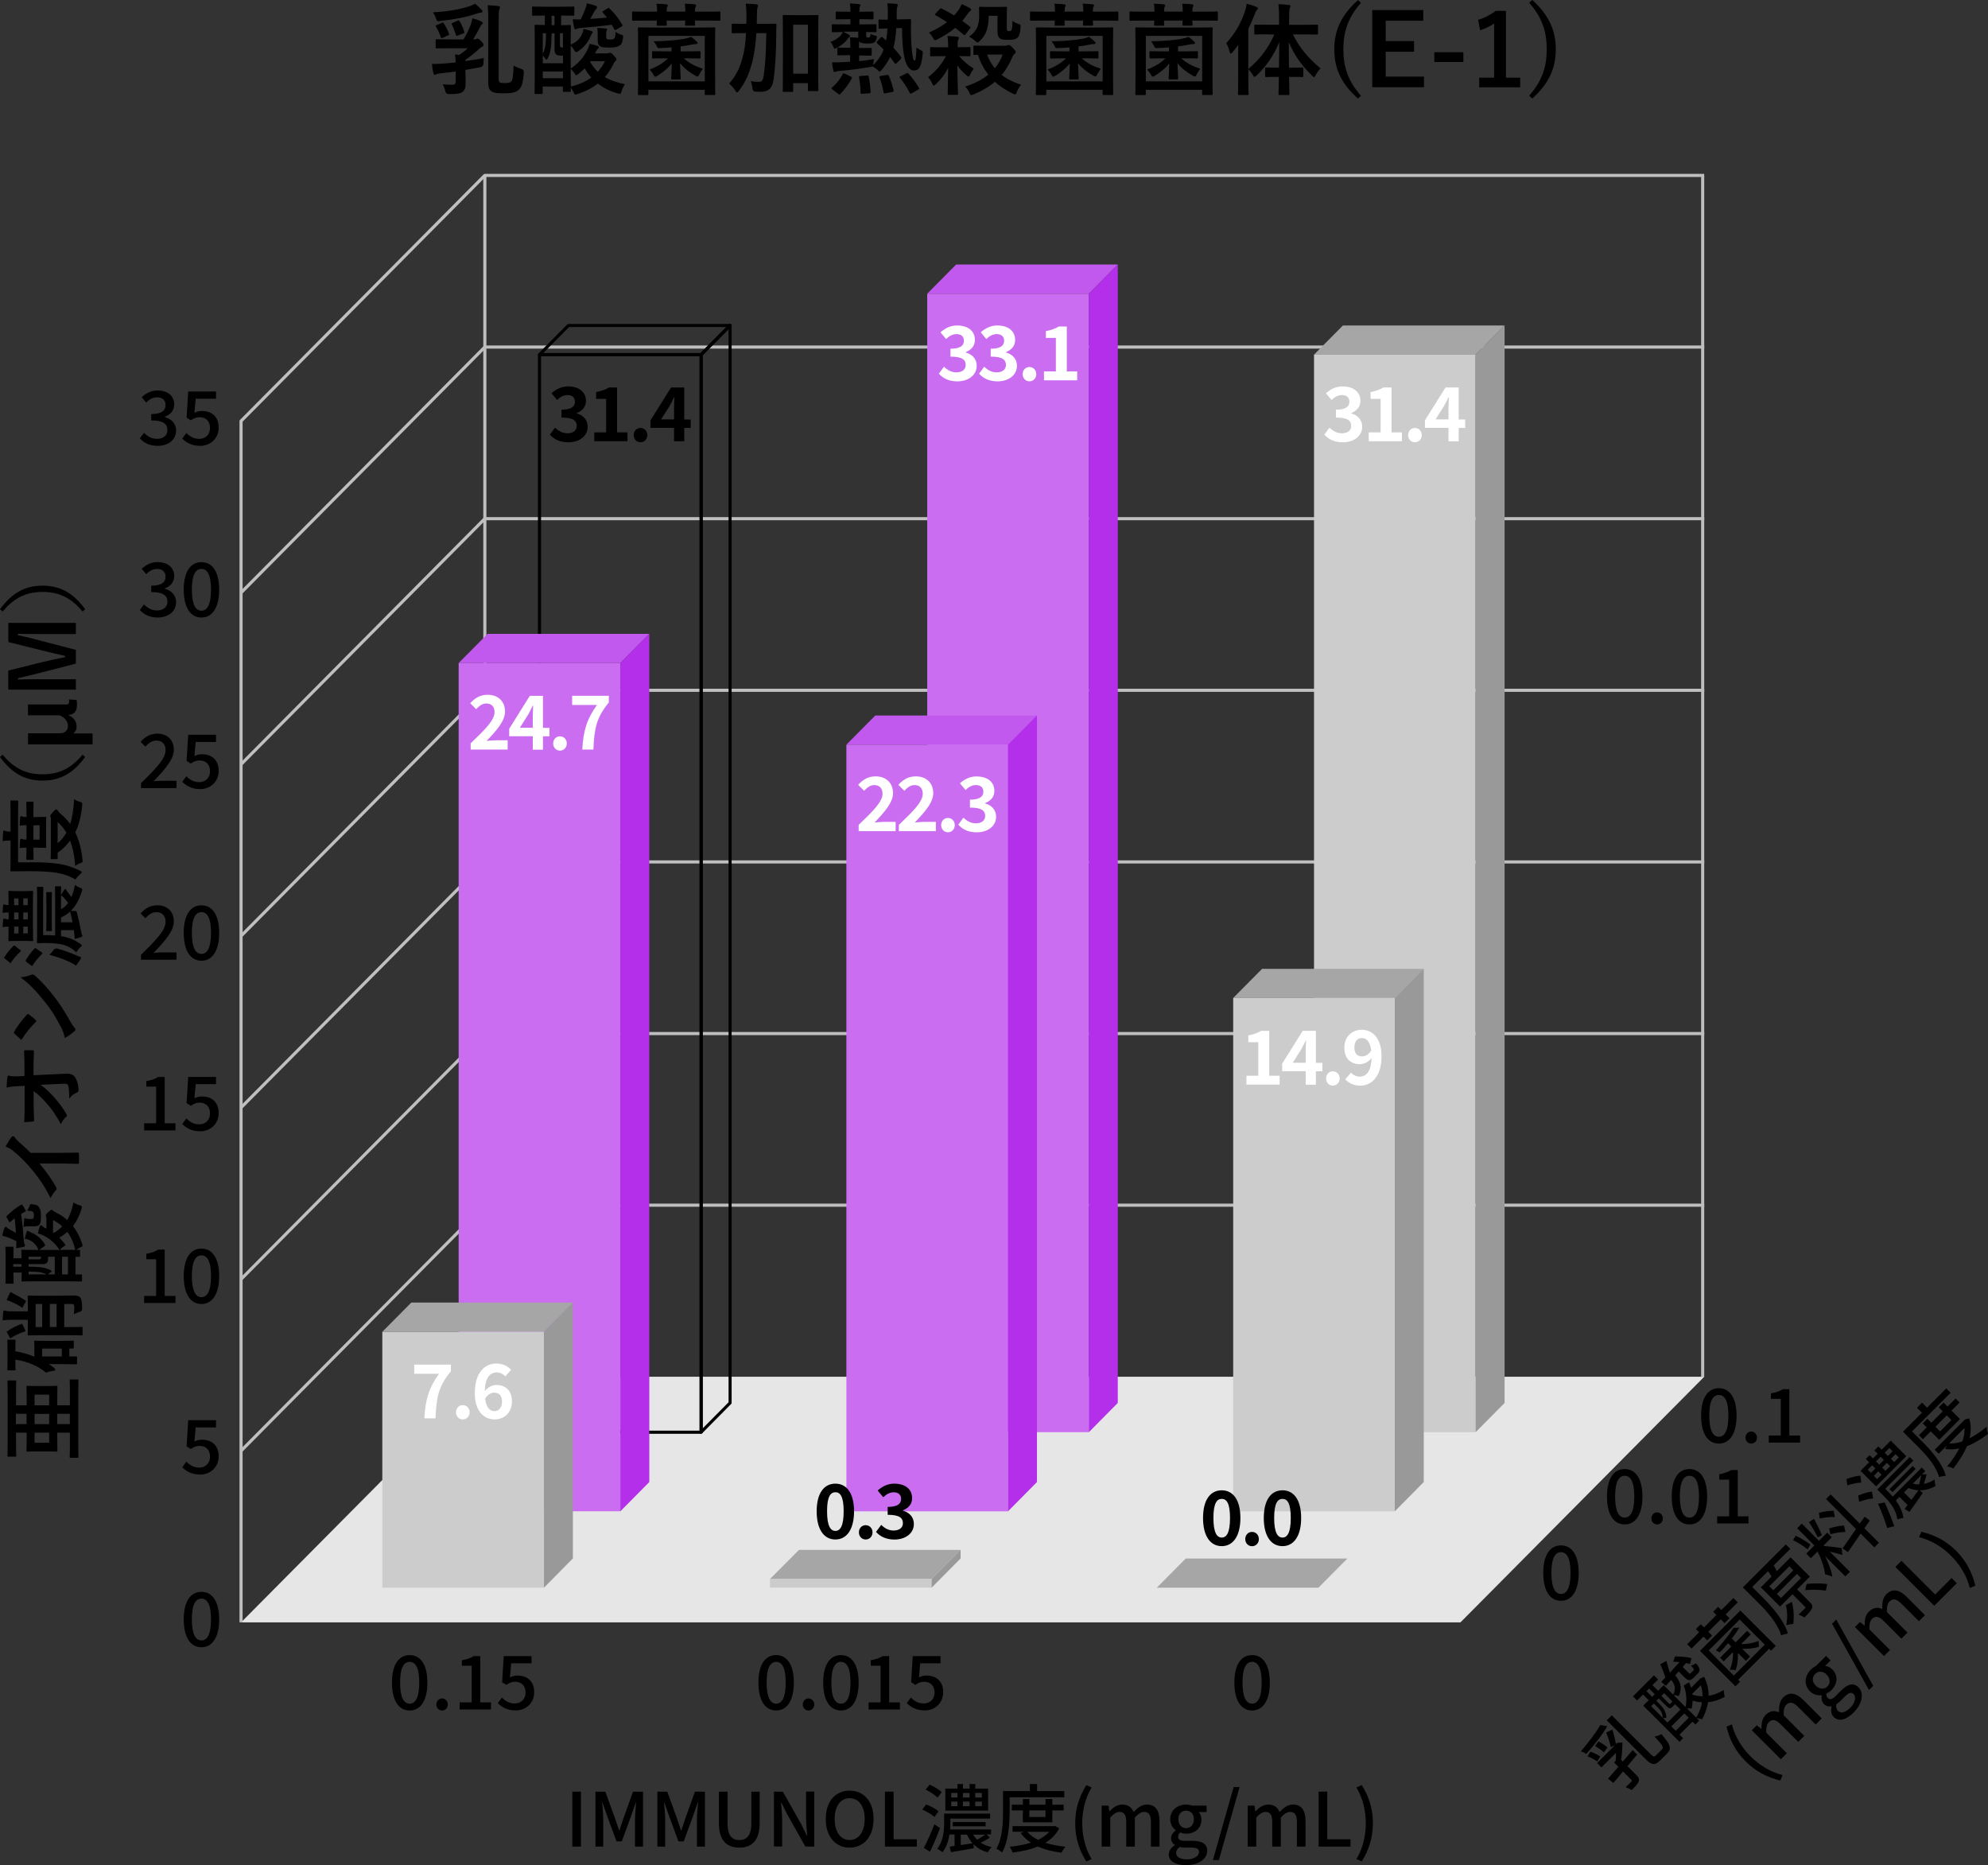
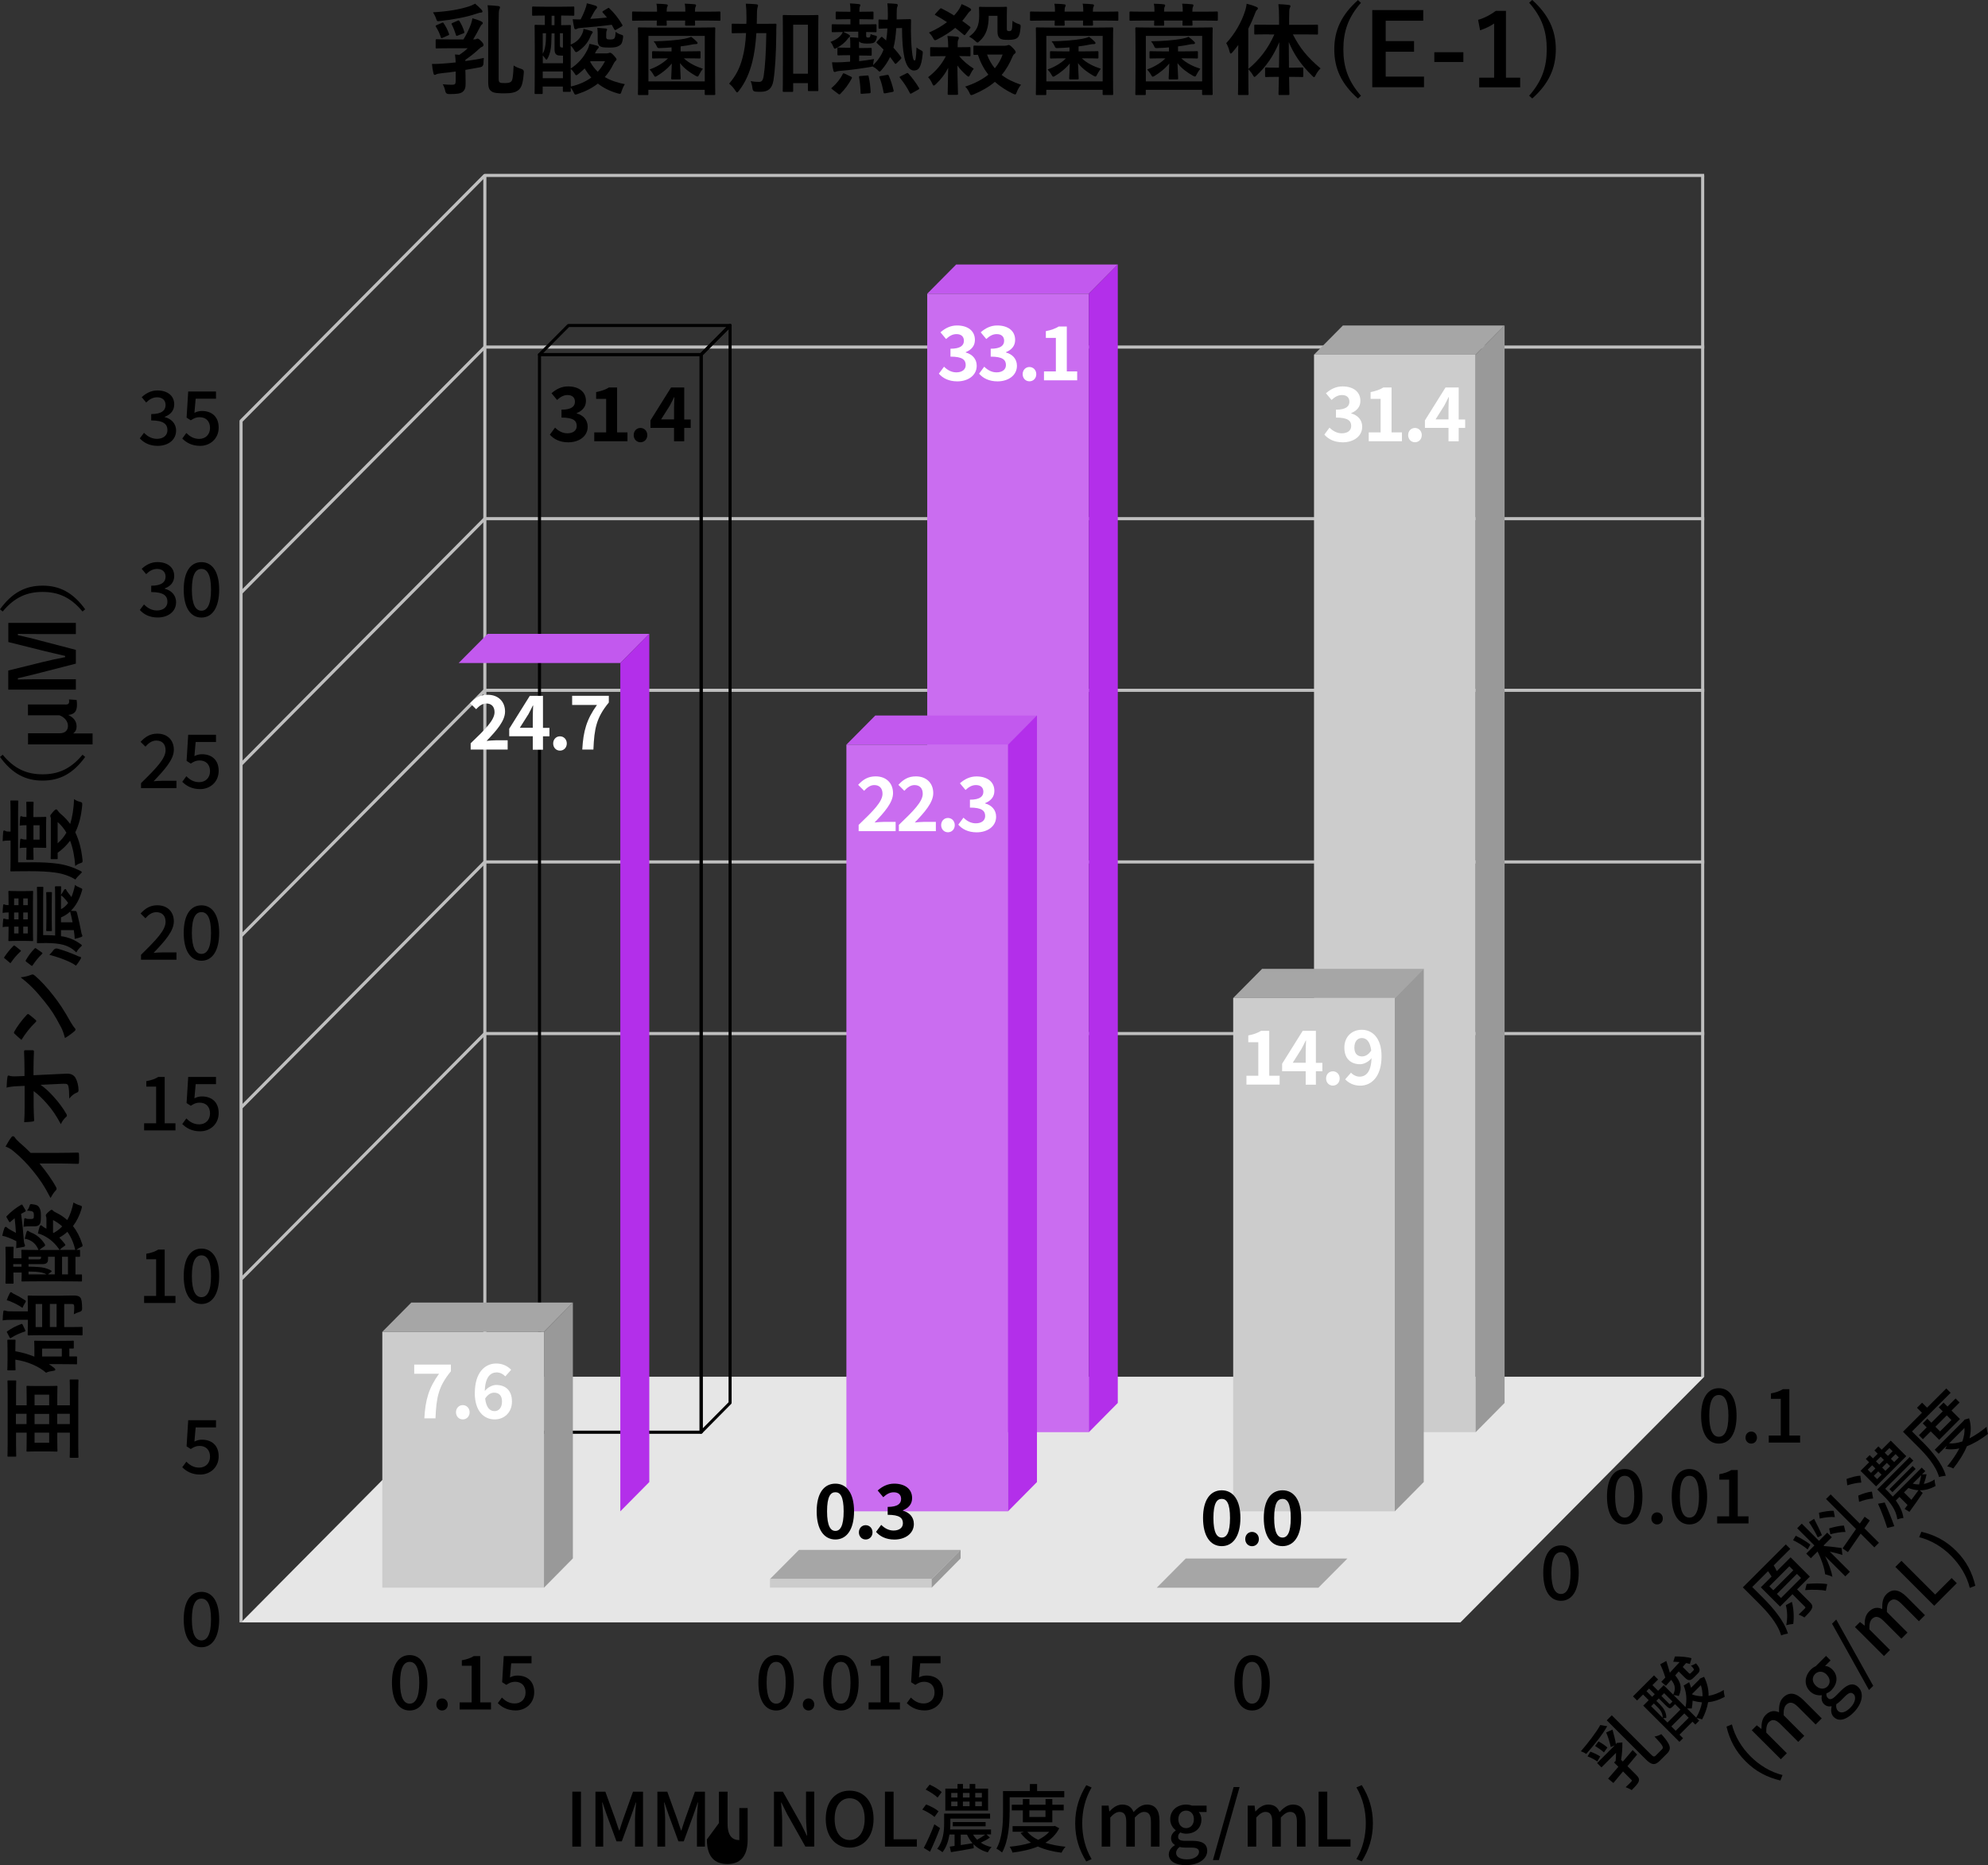
<svg xmlns="http://www.w3.org/2000/svg" id="_レイヤー_2" data-name="レイヤー 2" viewBox="0 0 319.74 299.92">
  <rect x="0" y="0" width="319.74" height="299.92" fill="#333333" stroke="none" />
  <defs>
    <style>
      .cls-1 {
        fill: #e6e6e6;
      }

      .cls-2 {
        fill: #ccc;
      }

      .cls-3 {
        fill: #ca6df0;
      }

      .cls-4 {
        fill: #a6a6a6;
      }

      .cls-5 {
        fill: #fff;
      }

      .cls-6 {
        fill: #c259ee;
      }

      .cls-7 {
        fill: #bfbfbf;
      }

      .cls-8 {
        fill: #999;
      }

      .cls-9 {
        fill: #b32fea;
      }
    </style>
  </defs>
  <g id="OL">
    <g>
      <g>
        <path class="cls-7" d="M38.95,95.48l-.35-.35,39.2-39.5s.11-.07.18-.07h196.12v.5H78.08l-39.13,39.43Z" />
        <path class="cls-7" d="M38.95,123.08l-.35-.35,39.2-39.5s.11-.07.18-.07h196.12v.5H78.08l-39.13,39.43Z" />
        <path class="cls-7" d="M38.95,150.68l-.35-.35,39.2-39.5s.11-.07.18-.07h196.12v.5H78.08l-39.13,39.43Z" />
        <path class="cls-7" d="M38.95,178.28l-.35-.35,39.2-39.5s.11-.07.18-.07h196.12v.5H78.08l-39.13,39.43Z" />
        <path class="cls-7" d="M38.95,205.88l-.35-.35,39.2-39.5s.11-.07.18-.07h196.12v.5H78.08l-39.13,39.43Z" />
-         <path class="cls-7" d="M38.95,233.48l-.35-.35,39.2-39.5s.11-.07.18-.07h196.12v.5H78.08l-39.13,39.43Z" />
        <polygon class="cls-1" points="274.1 221.4 234.89 260.9 38.77 260.9 77.98 221.4 274.1 221.4" />
        <path class="cls-7" d="M39.02,260.9h-.5V67.71c0-.07.03-.13.07-.18l39.2-39.5s.11-.07.18-.07h196.12v.5H78.08l-39.06,39.35v193.09Z" />
        <rect class="cls-7" x="77.73" y="28.21" width=".5" height="193.19" />
        <rect class="cls-7" x="273.6" y="28.21" width=".5" height="193.19" />
      </g>
      <g>
        <path d="M74.86,11.56c0,.62.03,1.25.03,1.84,0,.69-.1,1.07-.51,1.39-.35.26-.85.34-2.16.34q-.5,0-.59-.43c-.1-.46-.24-.83-.42-1.15.48.05.91.08,1.49.08.45,0,.59-.1.59-.59v-1.54c-.78.11-1.55.21-2.22.27-.61.08-.78.11-.91.19-.08.05-.16.08-.26.08s-.16-.13-.19-.26c-.1-.42-.19-.94-.24-1.5.69.02,1.15-.02,1.82-.06.54-.03,1.23-.1,2-.18-.02-.43-.05-.83-.11-1.28l.7.06c.5-.34.94-.66,1.34-1.06h-2.98c-1.41,0-1.89.03-1.98.03-.18,0-.19-.02-.19-.18v-1.12c0-.16.02-.18.19-.18.1,0,.58.03,1.98.03h2.3c.56-.91.9-1.65,1.2-2.45.11-.29.19-.66.24-.95.5.14,1.01.3,1.41.5.18.08.26.18.26.27s-.03.16-.13.21c-.11.08-.24.27-.35.5-.26.51-.66,1.26-1.07,1.92h.13c.18,0,.27-.02.35-.05.06-.03.14-.08.22-.08.13,0,.27.08.59.4.32.34.38.48.38.62,0,.16-.11.24-.24.3-.16.06-.35.19-.61.45-.54.51-1.23,1.07-2.06,1.63,0,.06-.02.13-.02.21,1.04-.14,2.08-.3,2.98-.5-.03.3-.06.59-.06.88q-.02.51-.51.61c-.77.14-1.58.3-2.4.43v.29ZM77.46,1.58c.1.1.14.19.14.29,0,.11-.14.16-.3.16-.14,0-.43.1-.72.19-1.55.53-3.55.91-5.87,1.17-.42.05-.42.03-.56-.37-.14-.42-.35-.78-.51-1.04,2.48-.14,4.34-.48,5.75-.94.5-.16.72-.29,1.02-.45.37.3.75.67,1.06.99ZM71.05,3.67c.18-.08.24-.05.3.06.37.54.64,1.06.86,1.7.06.13.05.18-.14.26l-.86.38c-.21.1-.26.1-.3-.06-.22-.67-.45-1.15-.8-1.71-.08-.14-.06-.19.13-.27l.82-.35ZM73.6,3.33c.18-.08.22-.06.32.1.3.48.58,1.09.74,1.65.05.18.05.21-.14.29l-.9.35c-.21.08-.24.08-.29-.1-.18-.58-.42-1.2-.67-1.68-.08-.14-.06-.16.14-.26l.8-.35ZM78.53,3.59c0-1.38-.02-2.15-.11-2.75.62.02,1.2.08,1.7.13.21.03.3.08.3.21,0,.1-.06.24-.11.34-.08.19-.11.53-.11,2.14v8.8c0,.53.03.69.19.8.16.1.5.1.86.1.58,0,.82-.1.99-.27.18-.21.3-.74.37-2.56.29.21.8.42,1.26.56q.42.13.38.53c-.14,1.95-.42,2.48-.85,2.85-.46.38-1.1.54-2.24.54-.88,0-1.7-.03-2.06-.29-.38-.24-.58-.53-.58-1.57V3.59Z" />
        <path d="M90.25,2.53v1.52c.93,0,1.28-.03,1.39-.03.16,0,.18.02.18.18,0,.1-.03.82-.03,2.91v.06c.91-.37,1.5-.93,1.87-1.79.13-.3.18-.53.18-.74.48.11.88.21,1.25.34.19.06.24.13.24.19,0,.08-.02.13-.1.21-.1.11-.18.27-.29.54-.4.98-1.09,1.74-1.95,2.32-.14.1-.24.14-.32.14-.13,0-.22-.13-.38-.42-.13-.21-.32-.46-.5-.64v3.71c1.23-.83,2.03-1.73,2.67-2.99.19-.38.29-.69.35-.99.46.08.85.19,1.23.3.18.06.27.13.27.22,0,.11-.06.18-.18.3-.1.1-.24.29-.38.59l-.06.13h1.87c.18,0,.27-.03.35-.06.05-.02.13-.05.21-.05.13,0,.29.1.62.46.27.3.42.48.42.61,0,.1-.06.19-.18.27-.11.1-.21.26-.35.54-.37.75-.82,1.44-1.36,2.03.91.54,1.98.9,3.23,1.15-.19.29-.4.71-.53,1.15-.14.45-.16.45-.66.32-1.2-.35-2.26-.86-3.15-1.57-.9.7-1.97,1.26-3.22,1.67-.18.06-.29.1-.37.1-.14,0-.19-.1-.32-.38-.13-.27-.27-.51-.46-.75,0,.34.02.48.02.51,0,.16-.02.18-.18.18h-.94c-.14,0-.16-.02-.16-.18v-.67h-3.25v1.04c0,.14-.02.16-.18.16h-.94c-.16,0-.18-.02-.18-.16,0-.11.03-.83.03-4.66v-2.69c0-2.58-.03-3.33-.03-3.44,0-.16.02-.18.18-.18.1,0,.46.03,1.47.03v-1.52h-.06c-1.3,0-1.71.03-1.81.03-.16,0-.18-.02-.18-.19v-1.1c0-.18.02-.19.18-.19.1,0,.51.03,1.81.03h2.82c1.3,0,1.73-.03,1.82-.03.14,0,.16.02.16.19v1.1c0,.18-.02.19-.16.19-.1,0-.53-.03-1.82-.03h-.14ZM88.72,5.35c-.02.74-.05,1.31-.06,1.74-.05.88-.22,1.63-.59,2.31-.06.13-.13.19-.19.19-.05,0-.1-.05-.16-.14-.13-.19-.27-.38-.42-.53v1.25h3.25v-1.23h-.3c-.29,0-.58-.02-.74-.14-.21-.16-.32-.38-.32-.9v-2.54h-.46ZM87.29,8.64c.29-.48.43-1.12.5-2.03.02-.34.03-.77.03-1.26h-.53v3.3ZM90.54,12.58v-1.09h-3.25v1.09h3.25ZM89.18,4.05v-1.52h-.46v1.52h.46ZM90.06,5.35v1.63c0,.24-.02.45.06.56.06.08.19.11.34.11h.08v-2.3h-.48ZM95.1,12.47c-.4-.45-.75-.93-1.06-1.47-.29.29-.62.58-.99.88-.19.14-.29.22-.37.22-.1,0-.16-.1-.3-.34-.18-.27-.32-.46-.59-.67,0,1.41,0,2.32.02,2.82,1.36-.3,2.43-.82,3.3-1.44ZM97.73,1.33c.16-.1.19-.08.3.03.75.72,1.49,1.63,2.03,2.58.1.16.1.22-.11.34l-.82.48c-.21.11-.24.11-.34-.06-.13-.24-.26-.48-.4-.72-1.62.22-3.23.38-4.96.51-.34.03-.5.06-.59.13-.08.05-.16.08-.27.08-.1,0-.19-.05-.22-.22-.1-.46-.18-.9-.24-1.39.48.03.86.03,1.28.03.26-.48.46-.93.69-1.52.14-.37.26-.74.3-1.07.61.13,1.02.26,1.39.38.18.06.26.13.26.26,0,.1-.05.18-.14.26-.1.1-.27.35-.4.59-.19.37-.37.67-.56,1.02.88-.05,1.78-.13,2.69-.22-.21-.27-.43-.53-.66-.77-.11-.13-.1-.19.06-.29l.7-.42ZM94.98,9.84l-.06.1c.34.62.75,1.15,1.22,1.6.48-.53.86-1.1,1.17-1.7h-2.32ZM97.49,5.91c0,.14.02.24.11.34.08.08.24.1.56.1s.46-.03.61-.14c.16-.13.21-.45.24-1.1.27.21.51.35.85.45.37.11.4.13.34.54-.1.74-.21,1.01-.58,1.23-.38.24-.77.32-1.54.32-1.18,0-1.34-.08-1.57-.22-.26-.16-.38-.48-.38-.96v-.74c0-.43,0-.85-.06-1.26.51.03.86.06,1.33.11.19.02.24.08.24.14,0,.08-.02.14-.06.22-.05.08-.08.22-.08.54v.43Z" />
        <path d="M105.68,1.86c0-.48-.02-.9-.1-1.26.59.02,1.14.03,1.6.1.14.02.22.06.22.16,0,.08-.02.13-.08.24-.06.1-.1.34-.1.77h3.01c0-.48-.02-.9-.1-1.28.59.02,1.14.05,1.6.1.14.02.22.08.22.16s-.02.14-.08.26c-.06.1-.1.32-.1.77h1.9c1.44,0,1.92-.03,2.02-.03.16,0,.18.02.18.19v1.12c0,.16-.02.18-.18.18-.1,0-.58-.03-2.02-.03h-1.9c.02.38.03.59.03.66,0,.14-.02.16-.18.16h-1.26c-.16,0-.18-.02-.18-.16,0-.06.02-.27.02-.66h-2.99c.02.38.03.59.03.67,0,.14-.02.16-.18.16h-1.26c-.16,0-.18-.02-.18-.16,0-.08.02-.29.02-.67h-1.78c-1.42,0-1.92.03-2.02.03-.16,0-.18-.02-.18-.18v-1.12c0-.18.02-.19.18-.19.1,0,.59.03,2.02.03h1.79ZM102.78,15.29c-.16,0-.18-.02-.18-.18,0-.1.03-.78.03-4.43v-2.64c0-2.62-.03-3.34-.03-3.46,0-.16.02-.18.18-.18.11,0,.64.03,2.18.03h7.71c1.54,0,2.08-.03,2.18-.03.18,0,.19.02.19.18,0,.1-.03.83-.03,3.11v2.98c0,3.67.03,4.35.03,4.43,0,.16-.02.18-.19.18h-1.33c-.16,0-.18-.02-.18-.18v-.66h-9.06v.67c0,.16-.02.18-.18.18h-1.33ZM104.29,13.09h9.06v-7.32h-9.06v7.32ZM107.07,9.38c-1.42,0-1.9.03-2,.03-.18,0-.19-.02-.19-.18v-.82c0-.16.02-.18.19-.18.1,0,.58.03,2,.03h.94v-.64c-.62.05-1.26.1-1.86.11-.35.02-.4,0-.54-.34-.11-.26-.24-.45-.48-.75,1.86-.02,3.83-.19,4.93-.4.43-.08.83-.19,1.1-.32.3.22.67.53.9.77.11.11.14.16.14.24,0,.11-.13.16-.27.16-.22,0-.46.03-.67.08-.5.11-1.1.21-1.79.29v.8h1.02c1.41,0,1.9-.03,2-.03.16,0,.18.02.18.18v.82c0,.16-.02.18-.18.18-.1,0-.59-.03-2-.03h-.5c.82.78,1.9,1.3,3.06,1.68-.18.21-.43.59-.58.9-.11.24-.18.35-.29.35-.06,0-.18-.05-.34-.14-.93-.54-1.78-1.14-2.47-2.02.03,1.06.11,2.16.11,2.43,0,.18-.02.19-.18.19h-1.17c-.16,0-.18-.02-.18-.19,0-.27.08-1.34.1-2.37-.69.85-1.62,1.55-2.35,1.99-.16.1-.26.14-.32.14-.08,0-.14-.1-.26-.3-.18-.32-.46-.69-.64-.86,1.02-.37,2.11-.96,2.95-1.79h-.38Z" />
        <path d="M121.65,5.33c-.11,1.75-.32,3.31-.66,4.64-.42,1.65-1.04,3.2-2.14,4.62-.14.18-.22.27-.3.27s-.14-.08-.27-.27c-.32-.5-.66-.85-1.01-1.14,1.09-1.28,1.7-2.46,2.13-4.08.34-1.22.51-2.46.59-4.05h-.21c-1.36,0-1.82.03-1.92.03-.16,0-.18-.02-.18-.18v-1.2c0-.16.02-.16.18-.16.1,0,.56.02,1.92.02h.26c.02-.3.02-.62.02-.98,0-.99-.03-1.49-.11-2.26.58.02,1.15.05,1.73.1.16.03.24.1.24.18,0,.11-.08.29-.11.45-.05.21-.08.61-.08,1.58,0,.32,0,.62-.02.93h1.04c1.38,0,1.84-.02,1.94-.02.16,0,.19.02.19.18-.03.54-.03,1.01-.03,1.52-.03,3.15-.18,5.7-.46,7.46-.21,1.25-.83,1.79-2.03,1.79-.32,0-.58,0-.88-.03q-.42-.03-.46-.54c-.05-.42-.14-.8-.29-1.15.5.1.9.13,1.33.13s.64-.18.77-.99c.22-1.39.37-3.7.42-6.85h-1.57ZM131.59,9.35c0,4.18.03,5.01.03,5.11,0,.18-.02.19-.18.19h-1.34c-.14,0-.16-.02-.16-.19v-1.09h-2.37v1.22c0,.18-.02.19-.19.19h-1.3c-.18,0-.19-.02-.19-.19,0-.1.03-.94.03-5.17v-2.91c0-2.93-.03-3.81-.03-3.92,0-.16.02-.18.19-.18.1,0,.5.03,1.67.03h2.03c1.17,0,1.57-.03,1.67-.03.16,0,.18.02.18.18,0,.1-.03.98-.03,3.46v3.31ZM127.57,3.97v7.88h2.37V3.97h-2.37Z" />
        <path d="M135.73,5.17c.3.13.56.27.77.38.16.1.22.18.22.24s-.02.11-.11.18c-.1.06-.21.19-.29.3-.4.56-1.04,1.07-1.71,1.42-.18.08-.27.14-.34.14-.11,0-.16-.1-.26-.35-.13-.32-.29-.58-.45-.74.88-.32,1.46-.75,1.81-1.25.08-.11.13-.21.18-.34-1.12.02-1.54.03-1.62.03-.14,0-.16-.02-.16-.18v-.94c0-.14.02-.16.16-.16.1,0,.56.02,1.94.02h.91v-.83h-.46c-1.23,0-1.63.03-1.73.03-.16,0-.18-.02-.18-.18v-.9c0-.16.02-.18.18-.18.1,0,.5.03,1.73.03h.46c0-.62-.02-.99-.08-1.34.51.02,1.04.06,1.42.11.16.02.26.06.26.14,0,.1-.03.16-.08.26-.06.14-.08.34-.08.83h.38c1.23,0,1.62-.03,1.71-.03.16,0,.18.02.18.18v.9c0,.16-.02.18-.18.18-.1,0-.48-.03-1.71-.03h-.38v.83h.64c1.38,0,1.84-.02,1.94-.02.16,0,.18.02.18.16v.94c0,.16-.02.18-.18.18-.1,0-.48-.02-1.49-.03v.56c0,.18.02.26.13.3.08.03.18.03.26.03.1,0,.18-.03.22-.11.08-.13.1-.34.1-.45.21.1.45.18.67.22.37.08.4.1.3.48-.06.24-.13.4-.27.54-.19.21-.43.29-1.28.29-.72,0-1.1-.13-1.26-.35-.02.11-.02.26-.02.45v.62h.24c1.15,0,1.52-.03,1.62-.03.16,0,.18.02.18.18v.9c0,.16-.02.18-.18.18-.1,0-.46-.03-1.62-.03h-.22v.91c.8-.1,1.6-.19,2.4-.34-.05.18-.11.46-.13.77l-.02.21c.78-.77,1.33-1.55,1.68-2.5-.34-.35-.67-.69-1.04-1.01-.06-.06-.1-.1-.1-.13,0-.05.03-.1.11-.18l.54-.59c.16-.16.18-.19.29-.1l.61.54c.11-.58.18-1.22.21-1.94-.88.02-1.15.05-1.25.05-.16,0-.18-.02-.18-.18v-1.14c0-.16.02-.16.18-.16.08,0,.38.03,1.3.03.02-.27.02-.53.02-.82,0-.9-.02-1.38-.08-1.81.51.02.9.03,1.38.08.19.02.3.1.3.18,0,.11-.05.22-.1.35-.06.14-.08.42-.08,1.1v.88l.77-.02c.94-.02,1.26-.03,1.36-.03.14,0,.18.03.18.19-.02.64-.02,1.2-.02,1.71,0,.8.05,2.07.14,2.99.14,1.46.27,1.76.46,1.76.14,0,.22-.3.3-2.1.19.18.48.35.72.46.32.16.3.21.27.58-.21,2.26-.69,2.67-1.42,2.67s-1.26-.9-1.52-2.11c-.27-1.26-.37-2.72-.38-4.72l-.93.02c-.08,1.25-.21,2.26-.45,3.14.43.48.85.98,1.18,1.46.05.08.1.14.1.19s-.03.11-.11.19l-.64.64c-.18.16-.21.18-.32.03-.26-.35-.5-.69-.75-1.01-.34.72-.77,1.38-1.34,2.05-.16.19-.24.29-.34.29-.08,0-.18-.1-.37-.29-.22-.21-.51-.4-.78-.53-.06.03-.18.06-.48.11-1.6.26-3.2.48-4.61.59-.4.03-.59.06-.7.11-.1.03-.19.08-.29.08s-.18-.08-.21-.22c-.11-.4-.18-.88-.22-1.34.61.02,1.01.02,1.73-.02.4-.02.78-.05,1.18-.08v-1.04h-.24c-1.15,0-1.52.03-1.62.03-.16,0-.18-.02-.18-.18v-.9c0-.16.02-.18.18-.18.1,0,.46.03,1.62.03h.27v-.59c0-.51-.02-.8-.06-1.09.4,0,1.01.05,1.34.08v-.99h-2.32ZM136.83,12.31c.22.11.22.13.16.3-.51.96-1.1,1.75-1.83,2.48-.06.06-.11.1-.16.1s-.1-.03-.19-.1l-.93-.71c-.21-.16-.21-.19-.06-.3.7-.61,1.31-1.34,1.73-2.19.08-.14.1-.13.34-.03l.94.45ZM138.67,15.08c-.22.02-.26.02-.26-.16-.02-.88-.1-1.68-.24-2.48-.03-.18.02-.21.24-.22l1.04-.08c.21-.02.22,0,.26.16.19.83.27,1.65.32,2.48,0,.16-.03.21-.22.22l-1.14.08ZM142.4,15c-.22.03-.26.02-.29-.14-.16-.85-.34-1.62-.66-2.39-.06-.16-.03-.21.19-.24l.99-.18c.19-.03.24-.05.32.13.32.72.59,1.58.77,2.35.03.16.02.21-.21.26l-1.12.21ZM145.75,11.81c.19-.1.24-.1.35.02.62.67,1.22,1.5,1.7,2.29.08.14.06.19-.13.3l-1.04.58c-.19.1-.24.1-.3-.05-.45-.91-.99-1.7-1.58-2.42-.1-.13-.1-.18.11-.27l.9-.45Z" />
        <path d="M152.51,7.6c-.02-.7-.03-1.18-.13-1.81.58.02,1.04.05,1.58.11.16.02.26.1.26.18,0,.13-.05.22-.1.32-.1.18-.1.48-.1,1.2h.1c1.3,0,1.71-.03,1.81-.03.14,0,.16.02.16.18v1.12c0,.16-.02.18-.16.18-.1,0-.5-.03-1.67-.03.64.78,1.47,1.47,2.35,2.02-.22.29-.42.62-.56.93-.11.24-.18.35-.27.35-.08,0-.18-.06-.34-.21-.56-.48-1.06-1.02-1.46-1.58.02,2.45.1,4.13.1,4.56,0,.14-.02.16-.18.16h-1.3c-.16,0-.18-.02-.18-.16,0-.42.05-1.95.08-4.19-.48.98-1.14,1.84-1.98,2.64-.16.14-.26.22-.34.22-.1,0-.14-.1-.24-.3-.18-.42-.42-.8-.67-1.04,1.25-.98,2.16-2.02,2.86-3.39h-.54c-1.28,0-1.71.03-1.81.03-.16,0-.18-.02-.18-.18v-1.12c0-.16.02-.18.18-.18.1,0,.53.03,1.81.03h.9ZM151.13,1.47c.14-.16.19-.16.32-.1.66.34,1.34.7,2,1.12.22-.24.43-.48.62-.74.27-.38.46-.74.59-1.09.51.21.96.42,1.31.64.18.11.22.18.22.27s-.1.19-.21.26c-.11.06-.27.29-.51.62-.22.32-.46.62-.71.91.42.29.83.61,1.22.91.08.06.11.11.11.16s-.03.1-.11.19l-.67.88c-.16.19-.18.19-.3.1-.46-.4-.93-.77-1.38-1.12-.77.66-1.7,1.25-2.88,1.86-.18.08-.27.13-.35.13-.13,0-.19-.11-.35-.38-.18-.34-.4-.61-.64-.85,1.22-.53,2.14-1.09,2.9-1.68-.61-.4-1.22-.77-1.82-1.1-.08-.03-.13-.06-.13-.11,0-.03.03-.08.11-.16l.66-.72ZM161.67,7.35c.16,0,.27-.03.35-.06.06-.03.14-.06.22-.06.13,0,.32.13.64.46.37.37.48.58.48.69,0,.1-.05.16-.16.26-.16.1-.22.18-.37.51-.45,1.07-.99,2.03-1.73,2.9.86.67,1.9,1.17,3.12,1.58-.29.35-.51.72-.67,1.14-.11.29-.16.42-.29.42-.08,0-.19-.06-.38-.14-1.07-.53-2.03-1.14-2.87-1.89-.9.77-2.03,1.44-3.42,2.02-.18.08-.29.11-.37.11-.13,0-.19-.1-.3-.37-.18-.4-.45-.78-.69-.99,1.57-.51,2.79-1.17,3.73-1.92-.7-.9-1.26-1.94-1.68-3.2-.32,0-.5.02-.54.02-.16,0-.18-.02-.18-.18v-1.14c0-.16.02-.18.18-.18.11,0,.54.03,1.87.03h3.06ZM159.02,2.53c0,1.9-.42,3.15-1.46,4.07-.18.16-.26.24-.35.24s-.19-.1-.4-.29c-.32-.3-.66-.51-.94-.66,1.2-.88,1.62-1.71,1.62-3.44,0-.7-.03-1.07-.03-1.18,0-.16.02-.18.18-.18.1,0,.35.03,1.31.03h1.5c.93,0,1.22-.03,1.33-.03.16,0,.18.02.18.18,0,.11-.03.51-.03,1.33v1.99c0,.19.02.27.08.34.06.06.14.08.34.08.1,0,.27-.05.34-.18.1-.19.13-.54.16-1.49.32.26.61.4,1.01.53.27.08.32.14.29.48-.08.96-.19,1.38-.46,1.68-.3.27-.69.38-1.49.38-.7,0-1.12-.02-1.42-.27-.24-.21-.35-.54-.35-1.1v-2.5h-1.38ZM158.75,8.77c.32.86.74,1.6,1.25,2.21.56-.66.98-1.41,1.26-2.21h-2.51Z" />
        <path d="M169.68,1.86c0-.48-.02-.9-.1-1.26.59.02,1.14.03,1.6.1.14.02.22.06.22.16,0,.08-.02.13-.08.24-.06.1-.1.34-.1.77h3.01c0-.48-.02-.9-.1-1.28.59.02,1.14.05,1.6.1.14.02.22.08.22.16s-.02.14-.08.26c-.06.1-.1.32-.1.77h1.9c1.44,0,1.92-.03,2.02-.03.16,0,.18.02.18.19v1.12c0,.16-.02.18-.18.18-.1,0-.58-.03-2.02-.03h-1.9c.02.38.03.59.03.66,0,.14-.02.16-.18.16h-1.26c-.16,0-.18-.02-.18-.16,0-.06.02-.27.02-.66h-2.99c.02.38.03.59.03.67,0,.14-.02.16-.18.16h-1.26c-.16,0-.18-.02-.18-.16,0-.08.02-.29.02-.67h-1.78c-1.42,0-1.92.03-2.02.03-.16,0-.18-.02-.18-.18v-1.12c0-.18.02-.19.18-.19.1,0,.59.03,2.02.03h1.79ZM166.78,15.29c-.16,0-.18-.02-.18-.18,0-.1.03-.78.03-4.43v-2.64c0-2.62-.03-3.34-.03-3.46,0-.16.02-.18.18-.18.11,0,.64.03,2.18.03h7.71c1.54,0,2.08-.03,2.18-.03.18,0,.19.02.19.18,0,.1-.03.83-.03,3.11v2.98c0,3.67.03,4.35.03,4.43,0,.16-.02.18-.19.18h-1.33c-.16,0-.18-.02-.18-.18v-.66h-9.06v.67c0,.16-.02.18-.18.18h-1.33ZM168.29,13.09h9.06v-7.32h-9.06v7.32ZM171.07,9.38c-1.42,0-1.91.03-2,.03-.18,0-.19-.02-.19-.18v-.82c0-.16.02-.18.19-.18.1,0,.58.03,2,.03h.94v-.64c-.62.05-1.26.1-1.86.11-.35.02-.4,0-.54-.34-.11-.26-.24-.45-.48-.75,1.86-.02,3.83-.19,4.93-.4.43-.08.83-.19,1.1-.32.3.22.67.53.9.77.11.11.14.16.14.24,0,.11-.13.16-.27.16-.22,0-.46.03-.67.08-.5.11-1.1.21-1.79.29v.8h1.02c1.41,0,1.91-.03,2-.03.16,0,.18.02.18.18v.82c0,.16-.02.18-.18.18-.1,0-.59-.03-2-.03h-.5c.82.78,1.9,1.3,3.06,1.68-.18.21-.43.59-.58.9-.11.24-.18.35-.29.35-.06,0-.18-.05-.34-.14-.93-.54-1.78-1.14-2.46-2.02.03,1.06.11,2.16.11,2.43,0,.18-.02.19-.18.19h-1.17c-.16,0-.18-.02-.18-.19,0-.27.08-1.34.1-2.37-.69.85-1.62,1.55-2.35,1.99-.16.1-.26.14-.32.14-.08,0-.14-.1-.26-.3-.18-.32-.46-.69-.64-.86,1.02-.37,2.11-.96,2.95-1.79h-.38Z" />
        <path d="M185.68,1.86c0-.48-.02-.9-.1-1.26.59.02,1.14.03,1.6.1.14.02.22.06.22.16,0,.08-.02.13-.08.24-.06.1-.1.34-.1.77h3.01c0-.48-.02-.9-.1-1.28.59.02,1.14.05,1.6.1.14.02.22.08.22.16s-.02.14-.08.26c-.06.1-.1.32-.1.77h1.9c1.44,0,1.92-.03,2.02-.03.16,0,.18.02.18.19v1.12c0,.16-.02.18-.18.18-.1,0-.58-.03-2.02-.03h-1.9c.02.38.03.59.03.66,0,.14-.02.16-.18.16h-1.26c-.16,0-.18-.02-.18-.16,0-.06.02-.27.02-.66h-2.99c.02.38.03.59.03.67,0,.14-.02.16-.18.16h-1.26c-.16,0-.18-.02-.18-.16,0-.08.02-.29.02-.67h-1.78c-1.42,0-1.92.03-2.02.03-.16,0-.18-.02-.18-.18v-1.12c0-.18.02-.19.18-.19.1,0,.59.03,2.02.03h1.79ZM182.78,15.29c-.16,0-.18-.02-.18-.18,0-.1.03-.78.03-4.43v-2.64c0-2.62-.03-3.34-.03-3.46,0-.16.02-.18.18-.18.11,0,.64.03,2.18.03h7.71c1.54,0,2.08-.03,2.18-.03.18,0,.19.02.19.18,0,.1-.03.83-.03,3.11v2.98c0,3.67.03,4.35.03,4.43,0,.16-.02.18-.19.18h-1.33c-.16,0-.18-.02-.18-.18v-.66h-9.06v.67c0,.16-.02.18-.18.18h-1.33ZM184.29,13.09h9.06v-7.32h-9.06v7.32ZM187.07,9.38c-1.42,0-1.91.03-2,.03-.18,0-.19-.02-.19-.18v-.82c0-.16.02-.18.19-.18.1,0,.58.03,2,.03h.94v-.64c-.62.05-1.26.1-1.86.11-.35.02-.4,0-.54-.34-.11-.26-.24-.45-.48-.75,1.86-.02,3.83-.19,4.93-.4.43-.08.83-.19,1.1-.32.3.22.67.53.9.77.11.11.14.16.14.24,0,.11-.13.16-.27.16-.22,0-.46.03-.67.08-.5.11-1.1.21-1.79.29v.8h1.02c1.41,0,1.91-.03,2-.03.16,0,.18.02.18.18v.82c0,.16-.02.18-.18.18-.1,0-.59-.03-2-.03h-.5c.82.78,1.9,1.3,3.06,1.68-.18.21-.43.59-.58.9-.11.24-.18.35-.29.35-.06,0-.18-.05-.34-.14-.93-.54-1.78-1.14-2.46-2.02.03,1.06.11,2.16.11,2.43,0,.18-.02.19-.18.19h-1.17c-.16,0-.18-.02-.18-.19,0-.27.08-1.34.1-2.37-.69.85-1.62,1.55-2.35,1.99-.16.1-.26.14-.32.14-.08,0-.14-.1-.26-.3-.18-.32-.46-.69-.64-.86,1.02-.37,2.11-.96,2.95-1.79h-.38Z" />
        <path d="M204.1,5.52c-1.57,0-2.1.03-2.19.03-.16,0-.18-.02-.18-.18v-1.23c0-.18.02-.18.18-.18.1,0,.62.02,2.19.02h1.62v-1.04c0-1.02-.03-1.58-.11-2.27.58.02,1.14.05,1.68.13.16,0,.26.08.26.16,0,.13-.06.22-.11.34-.08.19-.1.53-.1,1.62v1.07h2.27c1.55,0,2.1-.02,2.21-.02.14,0,.16,0,.16.18v1.23c0,.16-.02.18-.16.18-.11,0-.66-.03-2.21-.03h-1.67c1.1,2.16,2.29,3.65,4.45,5.47-.34.34-.59.69-.78,1.07-.11.22-.18.34-.26.34s-.18-.1-.34-.26c-1.84-1.81-2.87-3.38-3.73-5.38,0,1.44.02,2.87.03,4.11h.37c1.25,0,1.65-.03,1.75-.03.16,0,.18.02.18.18v1.17c0,.18-.02.19-.18.19-.1,0-.5-.03-1.75-.03h-.35c.02,1.52.05,2.58.05,2.74s-.02.18-.18.18h-1.38c-.18,0-.19-.02-.19-.18s.03-1.23.06-2.74h-.29c-1.25,0-1.65.03-1.75.03-.16,0-.18-.02-.18-.19v-1.17c0-.16.02-.18.18-.18.1,0,.5.03,1.75.03h.3c.03-1.25.05-2.67.05-4.1-.91,2.16-2.06,3.87-3.65,5.35-.16.14-.26.24-.34.24s-.14-.1-.26-.3c-.22-.38-.48-.69-.72-.94v1.54c0,1.57.03,2.35.03,2.43,0,.16-.02.18-.18.18h-1.36c-.14,0-.16-.02-.16-.18,0-.1.03-.87.03-2.43v-3.63c0-.53,0-1.17.02-1.81-.3.4-.61.8-.93,1.17-.11.13-.21.21-.29.21s-.13-.1-.18-.29c-.11-.51-.34-1.06-.54-1.38,1.38-1.5,2.43-3.3,3.04-5.2.11-.38.21-.74.24-1.14.58.14,1.09.3,1.55.5.18.08.26.13.26.24s-.05.18-.18.29c-.1.1-.18.22-.32.64-.3.78-.64,1.57-1.04,2.34v6.48c1.78-1.49,3.14-3.19,4.19-5.55h-.9Z" />
        <path d="M218.89.45c-2.1,2.38-2.83,4.67-2.83,7.48s.74,5.09,2.83,7.47l-.48.45c-2.66-2.35-3.81-4.82-3.81-7.92s1.17-5.55,3.81-7.92l.48.45Z" />
        <path d="M228.9,3.33h-6.03v3.28h4.56v1.71h-4.56v4h6.16v1.71h-8.32V1.62h8.2v1.71Z" />
        <path d="M235.36,9.97h-4.67v-1.57h4.67v1.57Z" />
        <path d="M242.21,12.49h2.29v1.55h-6.59v-1.55h2.4V3.78c-.61.42-1.38.8-2.26,1.09l-.32-1.68c1.06-.3,2-.82,2.85-1.44h1.63v10.74Z" />
        <path d="M246.44,0c2.62,2.37,3.79,4.85,3.79,7.92s-1.15,5.57-3.79,7.92l-.5-.45c2.1-2.38,2.83-4.66,2.83-7.47s-.72-5.09-2.83-7.48l.5-.45Z" />
      </g>
      <path d="M29.55,260.41c0-2.89,1.1-4.42,2.85-4.42s2.85,1.55,2.85,4.42-1.09,4.49-2.85,4.49-2.85-1.6-2.85-4.49ZM33.94,260.41c0-2.47-.64-3.33-1.54-3.33s-1.54.86-1.54,3.33.64,3.39,1.54,3.39,1.54-.92,1.54-3.39Z" />
      <path d="M29.31,235.96l.66-.9c.5.5,1.14.95,2.06.95,1,0,1.75-.67,1.75-1.76s-.67-1.73-1.68-1.73c-.56,0-.9.17-1.42.5l-.67-.43.26-4.2h4.47v1.16h-3.27l-.2,2.27c.38-.19.73-.3,1.21-.3,1.48,0,2.69.83,2.69,2.67s-1.43,2.94-2.97,2.94c-1.39,0-2.27-.56-2.89-1.18Z" />
      <g>
        <path d="M23.18,208.4h1.93v-5.9h-1.58v-.88c.83-.14,1.42-.36,1.92-.67h1.04v7.45h1.73v1.14h-5.04v-1.14Z" />
        <path d="M29.55,205.21c0-2.89,1.1-4.42,2.85-4.42s2.85,1.55,2.85,4.42-1.09,4.49-2.85,4.49-2.85-1.6-2.85-4.49ZM33.94,205.21c0-2.47-.64-3.33-1.54-3.33s-1.54.86-1.54,3.33.64,3.39,1.54,3.39,1.54-.92,1.54-3.39Z" />
      </g>
      <g>
        <path d="M23.18,180.64h1.93v-5.9h-1.58v-.88c.83-.14,1.42-.36,1.92-.67h1.04v7.45h1.73v1.14h-5.04v-1.14Z" />
        <path d="M29.31,180.76l.66-.9c.5.5,1.14.95,2.06.95,1,0,1.75-.67,1.75-1.76s-.67-1.73-1.68-1.73c-.56,0-.9.17-1.42.5l-.67-.43.26-4.2h4.47v1.16h-3.27l-.2,2.27c.38-.19.73-.3,1.21-.3,1.48,0,2.69.83,2.69,2.67s-1.43,2.94-2.97,2.94c-1.39,0-2.27-.56-2.89-1.18Z" />
      </g>
      <g>
        <path d="M22.68,153.54c2.46-2.41,3.95-3.95,3.95-5.29,0-.94-.5-1.56-1.5-1.56-.7,0-1.27.44-1.74.98l-.78-.77c.76-.82,1.54-1.32,2.69-1.32,1.62,0,2.66,1.03,2.66,2.59s-1.43,3.15-3.26,5.07c.44-.05,1.01-.08,1.44-.08h2.24v1.18h-5.7v-.8Z" />
        <path d="M29.55,150.01c0-2.89,1.1-4.42,2.85-4.42s2.85,1.55,2.85,4.42-1.09,4.49-2.85,4.49-2.85-1.6-2.85-4.49ZM33.94,150.01c0-2.47-.64-3.33-1.54-3.33s-1.54.86-1.54,3.33.64,3.39,1.54,3.39,1.54-.92,1.54-3.39Z" />
      </g>
      <g>
        <path d="M22.68,125.94c2.46-2.41,3.95-3.95,3.95-5.29,0-.94-.5-1.56-1.5-1.56-.7,0-1.27.44-1.74.98l-.78-.77c.76-.82,1.54-1.32,2.69-1.32,1.62,0,2.66,1.03,2.66,2.59s-1.43,3.15-3.26,5.07c.44-.05,1.01-.08,1.44-.08h2.24v1.18h-5.7v-.8Z" />
        <path d="M29.31,125.73l.66-.9c.5.5,1.14.95,2.06.95,1,0,1.75-.67,1.75-1.76s-.67-1.73-1.68-1.73c-.56,0-.9.17-1.42.5l-.67-.43.26-4.2h4.47v1.16h-3.27l-.2,2.27c.38-.19.73-.3,1.21-.3,1.48,0,2.69.83,2.69,2.67s-1.43,2.94-2.97,2.94c-1.39,0-2.27-.56-2.89-1.18Z" />
      </g>
      <g>
        <path d="M22.49,98.09l.67-.89c.52.53,1.18.97,2.09.97,1,0,1.68-.54,1.68-1.4,0-.95-.62-1.56-2.61-1.56v-1.02c1.74,0,2.31-.64,2.31-1.46,0-.77-.52-1.24-1.36-1.24-.68,0-1.26.33-1.76.84l-.72-.86c.7-.64,1.51-1.08,2.53-1.08,1.58,0,2.7.82,2.7,2.23,0,1-.59,1.66-1.52,2v.06c1.02.25,1.82,1,1.82,2.16,0,1.55-1.33,2.46-2.95,2.46-1.39,0-2.29-.55-2.88-1.21Z" />
        <path d="M29.55,94.82c0-2.89,1.1-4.42,2.85-4.42s2.85,1.55,2.85,4.42-1.09,4.49-2.85,4.49-2.85-1.6-2.85-4.49ZM33.94,94.82c0-2.47-.64-3.33-1.54-3.33s-1.54.86-1.54,3.33.64,3.39,1.54,3.39,1.54-.92,1.54-3.39Z" />
      </g>
      <g>
        <path d="M22.49,70.49l.67-.89c.52.53,1.18.97,2.09.97,1,0,1.68-.54,1.68-1.4,0-.95-.62-1.56-2.61-1.56v-1.02c1.74,0,2.31-.64,2.31-1.46,0-.77-.52-1.24-1.36-1.24-.68,0-1.26.33-1.76.84l-.72-.86c.7-.64,1.51-1.08,2.53-1.08,1.58,0,2.7.82,2.7,2.23,0,1-.59,1.66-1.52,2v.06c1.02.25,1.82,1,1.82,2.16,0,1.55-1.33,2.46-2.95,2.46-1.39,0-2.29-.55-2.88-1.21Z" />
        <path d="M29.31,70.53l.66-.9c.5.5,1.14.95,2.06.95,1,0,1.75-.67,1.75-1.76s-.67-1.73-1.68-1.73c-.56,0-.9.17-1.42.5l-.67-.43.26-4.2h4.47v1.16h-3.27l-.2,2.27c.38-.19.73-.3,1.21-.3,1.48,0,2.69.83,2.69,2.67s-1.43,2.94-2.97,2.94c-1.39,0-2.27-.56-2.89-1.18Z" />
      </g>
      <g>
        <path d="M63.04,270.58c0-2.89,1.1-4.42,2.85-4.42s2.85,1.55,2.85,4.42-1.09,4.49-2.85,4.49-2.85-1.6-2.85-4.49ZM67.43,270.58c0-2.47-.64-3.33-1.54-3.33s-1.54.86-1.54,3.33.64,3.39,1.54,3.39,1.54-.92,1.54-3.39Z" />
        <path d="M70.18,274.11c0-.58.41-.98.92-.98s.92.41.92.98-.41.96-.92.96-.92-.4-.92-.96Z" />
        <path d="M73.93,273.77h1.93v-5.9h-1.58v-.88c.83-.14,1.42-.36,1.92-.67h1.04v7.45h1.73v1.14h-5.04v-1.14Z" />
        <path d="M80.06,273.89l.66-.9c.5.5,1.14.95,2.06.95,1,0,1.75-.67,1.75-1.76s-.67-1.73-1.68-1.73c-.56,0-.9.17-1.42.5l-.67-.43.26-4.2h4.47v1.16h-3.27l-.2,2.27c.38-.19.73-.3,1.21-.3,1.48,0,2.69.83,2.69,2.67s-1.43,2.94-2.97,2.94c-1.39,0-2.27-.56-2.89-1.18Z" />
      </g>
      <g>
        <path d="M121.98,270.58c0-2.89,1.1-4.42,2.85-4.42s2.85,1.55,2.85,4.42-1.09,4.49-2.85,4.49-2.85-1.6-2.85-4.49ZM126.37,270.58c0-2.47-.64-3.33-1.53-3.33s-1.54.86-1.54,3.33.64,3.39,1.54,3.39,1.53-.92,1.53-3.39Z" />
        <path d="M129.12,274.11c0-.58.41-.98.92-.98s.92.41.92.98-.41.96-.92.96-.92-.4-.92-.96Z" />
        <path d="M132.4,270.58c0-2.89,1.1-4.42,2.85-4.42s2.85,1.55,2.85,4.42-1.09,4.49-2.85,4.49-2.85-1.6-2.85-4.49ZM136.79,270.58c0-2.47-.64-3.33-1.54-3.33s-1.54.86-1.54,3.33.64,3.39,1.54,3.39,1.54-.92,1.54-3.39Z" />
        <path d="M139.7,273.77h1.93v-5.9h-1.58v-.88c.83-.14,1.42-.36,1.92-.67h1.04v7.45h1.73v1.14h-5.04v-1.14Z" />
        <path d="M145.84,273.89l.66-.9c.5.5,1.14.95,2.06.95,1,0,1.75-.67,1.75-1.76s-.67-1.73-1.68-1.73c-.56,0-.9.17-1.42.5l-.67-.43.26-4.2h4.47v1.16h-3.27l-.2,2.27c.38-.19.73-.3,1.21-.3,1.48,0,2.69.83,2.69,2.67s-1.43,2.94-2.97,2.94c-1.39,0-2.27-.56-2.89-1.18Z" />
      </g>
      <path d="M198.53,270.58c0-2.89,1.1-4.42,2.85-4.42s2.85,1.55,2.85,4.42-1.09,4.49-2.85,4.49-2.85-1.6-2.85-4.49ZM202.92,270.58c0-2.47-.64-3.33-1.54-3.33s-1.54.86-1.54,3.33.64,3.39,1.54,3.39,1.54-.92,1.54-3.39Z" />
      <path d="M248.21,252.94c0-2.89,1.1-4.42,2.85-4.42s2.85,1.55,2.85,4.42-1.09,4.49-2.85,4.49-2.85-1.6-2.85-4.49ZM252.6,252.94c0-2.47-.64-3.33-1.54-3.33s-1.54.86-1.54,3.33.64,3.39,1.54,3.39,1.54-.92,1.54-3.39Z" />
      <g>
        <path d="M258.46,240.66c0-2.89,1.1-4.42,2.85-4.42s2.85,1.55,2.85,4.42-1.09,4.49-2.85,4.49-2.85-1.6-2.85-4.49ZM262.85,240.66c0-2.47-.64-3.33-1.54-3.33s-1.54.86-1.54,3.33.64,3.39,1.54,3.39,1.54-.92,1.54-3.39Z" />
        <path d="M265.6,244.19c0-.58.41-.98.92-.98s.92.41.92.98-.41.96-.92.96-.92-.4-.92-.96Z" />
        <path d="M268.87,240.66c0-2.89,1.1-4.42,2.85-4.42s2.85,1.55,2.85,4.42-1.09,4.49-2.85,4.49-2.85-1.6-2.85-4.49ZM273.26,240.66c0-2.47-.64-3.33-1.54-3.33s-1.54.86-1.54,3.33.64,3.39,1.54,3.39,1.54-.92,1.54-3.39Z" />
        <path d="M276.18,243.85h1.93v-5.9h-1.58v-.88c.83-.14,1.42-.36,1.92-.67h1.04v7.45h1.73v1.14h-5.04v-1.14Z" />
      </g>
      <g>
        <path d="M273.6,227.66c0-2.89,1.1-4.42,2.85-4.42s2.85,1.55,2.85,4.42-1.09,4.49-2.85,4.49-2.85-1.6-2.85-4.49ZM277.99,227.66c0-2.47-.64-3.33-1.54-3.33s-1.54.86-1.54,3.33.64,3.39,1.54,3.39,1.54-.92,1.54-3.39Z" />
        <path d="M280.74,231.19c0-.58.41-.98.92-.98s.92.41.92.98-.41.96-.92.96-.92-.4-.92-.96Z" />
        <path d="M284.48,230.85h1.93v-5.9h-1.58v-.88c.83-.14,1.42-.36,1.92-.67h1.04v7.45h1.73v1.14h-5.04v-1.14Z" />
      </g>
      <g>
        <path d="M92.05,288.12h1.39v8.84h-1.39v-8.84Z" />
        <path d="M95.76,288.12h1.6l1.62,4.47c.2.59.38,1.19.59,1.77h.06c.2-.59.37-1.19.58-1.77l1.6-4.47h1.61v8.84h-1.29v-4.37c0-.79.11-1.93.18-2.73h-.05l-.71,2.04-1.54,4.21h-.86l-1.55-4.21-.7-2.04h-.05c.06.8.17,1.94.17,2.73v4.37h-1.25v-8.84Z" />
        <path d="M105.72,288.12h1.6l1.62,4.47c.2.59.38,1.19.59,1.77h.06c.2-.59.37-1.19.58-1.77l1.6-4.47h1.61v8.84h-1.29v-4.37c0-.79.11-1.93.18-2.73h-.05l-.71,2.04-1.54,4.21h-.86l-1.55-4.21-.7-2.04h-.05c.06.8.17,1.94.17,2.73v4.37h-1.25v-8.84Z" />
-         <path d="M115.63,293.17v-5.05h1.39v5.15c0,1.99.79,2.64,1.89,2.64s1.93-.65,1.93-2.64v-5.15h1.34v5.05c0,2.88-1.32,3.95-3.27,3.95s-3.29-1.07-3.29-3.95Z" />
+         <path d="M115.63,293.17v-5.05h1.39v5.15c0,1.99.79,2.64,1.89,2.64v-5.15h1.34v5.05c0,2.88-1.32,3.95-3.27,3.95s-3.29-1.07-3.29-3.95Z" />
        <path d="M124.48,288.12h1.43l2.93,5.19.92,1.87h.06c-.07-.91-.18-1.98-.18-2.94v-4.13h1.32v8.84h-1.43l-2.93-5.21-.92-1.85h-.06c.07.91.18,1.93.18,2.89v4.16h-1.32v-8.84Z" />
        <path d="M132.81,292.51c0-2.84,1.57-4.55,3.84-4.55s3.85,1.7,3.85,4.55-1.58,4.61-3.85,4.61-3.84-1.76-3.84-4.61ZM139.07,292.51c0-2.08-.96-3.33-2.42-3.33s-2.41,1.26-2.41,3.33.95,3.39,2.41,3.39,2.42-1.33,2.42-3.39Z" />
        <path d="M142.33,288.12h1.39v7.66h3.74v1.18h-5.13v-8.84Z" />
        <path d="M150.31,292.2c-.41-.38-1.27-.9-1.97-1.2l.61-.82c.71.26,1.57.72,2,1.1l-.65.91ZM151.19,293.98c-.47,1.26-1.07,2.67-1.61,3.8l-1-.61c.49-.92,1.2-2.45,1.7-3.8l.9.61ZM150.79,289.07c-.4-.4-1.22-.94-1.91-1.28l.64-.8c.67.3,1.52.79,1.94,1.2l-.67.89ZM159.18,295.52c-.44.31-.96.59-1.43.8.49.34,1.08.58,1.74.72-.23.2-.49.59-.62.84-.94-.25-1.7-.7-2.3-1.31l.04.65c-1.27.24-2.63.48-3.66.63l-.2-.89.78-.11v-1.84h-.82c-.17,1.01-.49,2.05-1.13,2.85-.18-.17-.61-.44-.85-.55,1-1.23,1.12-2.93,1.12-4.12v-1.54h7.39v.81h-6.39v.73c0,.31-.01.65-.04,1.01h6.58v.8h-.73l.53.49ZM158.91,291.17h-6.87v-3.54h1.96v-.74h.88v.74h1.07v-.74h.91v.74h2.06v3.54ZM152.99,289.06h1.01v-.73h-1.01v.73ZM152.99,290.46h1.01v-.74h-1.01v.74ZM153.24,293.69v-.68h5.28v.68h-5.28ZM156.42,296.42c-.36-.41-.66-.88-.89-1.39h-1.01v1.68l1.9-.29ZM154.87,288.33v.73h1.07v-.73h-1.07ZM154.87,289.72v.74h1.07v-.74h-1.07ZM156.51,295.03c.17.3.38.56.64.82.43-.24.95-.55,1.31-.82h-1.94ZM157.92,288.33h-1.07v.73h1.07v-.73ZM157.92,289.72h-1.07v.74h1.07v-.74Z" />
        <path d="M162.38,291.41c0,1.88-.17,4.66-1.21,6.49-.2-.18-.67-.5-.91-.61.97-1.7,1.06-4.14,1.06-5.88v-3.38h4.32v-1.13h1.16v1.13h4.37v1h-8.78v2.39ZM170.36,294.01c-.5,1-1.28,1.75-2.23,2.33.96.31,2.06.52,3.25.64-.23.23-.52.67-.65.96-1.42-.18-2.7-.5-3.8-1-1.21.5-2.62.8-4.08.98-.08-.28-.29-.71-.47-.94,1.21-.12,2.39-.32,3.43-.66-.66-.43-1.21-.95-1.66-1.55l.54-.2h-1.83v-.9h6.61l.2-.04.68.37ZM164.51,293.05v-1.92h-1.78v-.91h1.78v-.91h1.06v.91h2.59v-.91h1.09v.91h1.83v.91h-1.83v1.92h-4.74ZM165.23,294.58c.43.52,1.02.95,1.74,1.29.71-.35,1.32-.77,1.78-1.29h-3.51ZM165.56,291.13v1.06h2.59v-1.06h-2.59Z" />
        <path d="M172.93,293.21c0-2.36.66-4.32,1.78-6.13l.86.37c-1.03,1.73-1.51,3.75-1.51,5.76s.48,4.04,1.51,5.76l-.86.38c-1.12-1.82-1.78-3.75-1.78-6.14Z" />
        <path d="M177.17,290.37h1.13l.11.92h.04c.56-.6,1.22-1.09,2.04-1.09.98,0,1.54.46,1.82,1.21.65-.7,1.32-1.21,2.15-1.21,1.38,0,2.03.94,2.03,2.61v4.15h-1.38v-3.98c0-1.14-.36-1.6-1.1-1.6-.46,0-.93.3-1.49.9v4.68h-1.38v-3.98c0-1.14-.35-1.6-1.1-1.6-.44,0-.94.3-1.47.9v4.68h-1.38v-6.6Z" />
        <path d="M187.99,298.18c0-.55.35-1.07.96-1.44v-.06c-.34-.2-.6-.55-.6-1.09s.37-.96.74-1.22v-.05c-.46-.35-.88-.97-.88-1.76,0-1.49,1.19-2.36,2.55-2.36.37,0,.71.07.96.17h2.34v1.03h-1.26c.25.26.43.71.43,1.21,0,1.44-1.09,2.27-2.47,2.27-.3,0-.63-.07-.92-.2-.22.19-.36.37-.36.7,0,.4.26.65,1.1.65h1.21c1.56,0,2.37.48,2.37,1.61,0,1.27-1.34,2.3-3.45,2.3-1.58,0-2.73-.59-2.73-1.74ZM192.85,297.84c0-.55-.43-.72-1.24-.72h-1c-.31,0-.61-.04-.89-.1-.4.29-.56.62-.56.96,0,.65.67,1.03,1.76,1.03,1.15,0,1.92-.56,1.92-1.18ZM192.02,292.56c0-.88-.55-1.39-1.25-1.39s-1.25.5-1.25,1.39.56,1.43,1.25,1.43,1.25-.54,1.25-1.43Z" />
        <path d="M198.41,287.38h.96l-3.33,11.74h-.96l3.33-11.74Z" />
        <path d="M200.65,290.37h1.13l.11.92h.04c.56-.6,1.22-1.09,2.04-1.09.98,0,1.54.46,1.82,1.21.65-.7,1.32-1.21,2.15-1.21,1.38,0,2.03.94,2.03,2.61v4.15h-1.38v-3.98c0-1.14-.36-1.6-1.1-1.6-.46,0-.94.3-1.49.9v4.68h-1.38v-3.98c0-1.14-.35-1.6-1.1-1.6-.44,0-.94.3-1.47.9v4.68h-1.38v-6.6Z" />
        <path d="M212.08,288.12h1.39v7.66h3.74v1.18h-5.13v-8.84Z" />
        <path d="M218.16,298.96c1.03-1.71,1.51-3.74,1.51-5.76s-.48-4.03-1.51-5.76l.86-.37c1.13,1.81,1.79,3.77,1.79,6.13s-.66,4.32-1.79,6.14l-.86-.38Z" />
      </g>
      <g>
        <path d="M258.5,277.59c-.75,1.36-2.16,3.09-3.38,4.47-.22-.17-.6-.35-.86-.43,1.18-1.37,2.49-3.07,3.12-4.22l1.12.19ZM256.91,283.28c-.36-.28-1.03-.64-1.58-.83l.46-.76c.54.19,1.2.51,1.58.77l-.47.82ZM257.97,281.81c-.33-.31-.94-.74-1.42-1.03l.54-.74c.5.26,1.09.67,1.44.98l-.56.78ZM259.35,278.16c.21.77.46,1.68.55,2.35l.12-.22.91-.08c.02.86-.05,1.9-.2,2.79l.28.28,1.58-1.85.72.72c-.52.62-1.03,1.25-1.56,1.87l1.43,1.43c.39.39.52.67.37,1.06-.15.39-.55.79-1.12,1.36-.25-.18-.67-.36-.97-.47.42-.38.81-.77.91-.89.11-.13.12-.19.02-.29l-1.35-1.35c-.57.69-1.1,1.32-1.55,1.86l-.85-.7c.46-.53,1.04-1.19,1.65-1.91l-.69-.69.25-.25c.05-.41.07-.87.06-1.3l-2.34,2.34-.7-.7,2.85-2.85-.65.28c-.14-.69-.46-1.7-.74-2.35l1.01-.45ZM267.32,281.3c.32-.32.04-.7-1.22-2.04.35-.04.83-.22,1.1-.39,1.4,1.57,1.74,2.3.93,3.11l-1.13,1.13c-.82.82-1.35.77-2.34-.22l-6.24-6.24.81-.81,6.26,6.26c.44.44.57.47.88.15l.94-.94Z" />
        <path d="M274.07,269.64c.52,1.03.75,2.05.73,3.07.83-.14,1.65-.45,2.45-.94-.02.3.07.8.15,1.1-.88.49-1.78.78-2.68.87-.15.95-.5,1.87-.96,2.76-.24-.08-.61-.19-.89-.21l.42.42-.62.62-.46-.46-2.09,2.09.57.57-.58.58-5.82-5.82.88-.88-.91-.91-.96.96-.66-.66,3.38-3.38.66.66-.91.91.91.91.9-.9,1.53,1.53c.48-1.02.25-1.66-.32-2.39l-.86.96-.74-.64.65-.69c-.2-.7-.53-1.54-.82-2.13l.98-.54c.19.62.41,1.29.57,1.89.49-.54,1.03-1.11,1.56-1.7-.34-.03-.69-.06-1.01-.06l.27-.85c.88-.02,2.02.08,2.67.28l-.27.93c-.17-.05-.38-.11-.61-.15l-.54.63.96.96c.16.16.2.15.34.02l.42-.42c.14-.14.13-.23-.4-.79.24-.03.6-.21.82-.35.71.83.72,1.2.28,1.64l-.62.62c-.61.61-.92.57-1.52-.03l-.93-.93-.56.63c.84,1.04,1.19,1.95.58,3.32-.2-.07-.57-.14-.84-.14l1.92,1.92c.25-1.14.16-2.38-.3-3.46l.88-.54c.13.3.22.59.31.9l1.33-1.33.1-.15.65-.28ZM265.72,272.87l.42-.42-.91-.91-.42.42.91.91ZM265.56,274.38l1.86,1.86c0-.77-.41-1.3-.8-1.68l-.62-.62-.44.44ZM267.03,274.15c.48.48,1.01,1.21.97,2.11-.13,0-.36.02-.52.04l.71.71,2.09-2.09-.87-.87-.04.03-.36.37c-.35.35-.53.36-.98-.08l-1.24-1.24-.39.39.62.62ZM267.65,272.29l-.44.44,1.23,1.23c.1.1.12.1.2.03l.25-.25c.07-.07.09-.09.1-.12l-1.33-1.33ZM271.6,276.24l-.7-.7-2.09,2.09.7.7,2.09-2.09ZM272.81,276.22c.45-.77.78-1.61.93-2.46-.51-.04-1.01-.13-1.51-.27-.02.44-.06.86-.14,1.26-.17-.02-.47-.02-.75,0l1.47,1.47ZM272.17,272.39l.02.12c.53.17,1.09.27,1.64.27,0-.6-.08-1.2-.27-1.78l-1.39,1.39Z" />
-         <path d="M278.79,256.98l.7.7-1.94,1.94.61.61-.79.79-.61-.61-2,2,.61.61-.78.78-.61-.61-1.92,1.92-.7-.7,1.92-1.92-.52-.52.78-.78.52.52,2-2-.52-.52.79-.79.52.52,1.94-1.94ZM273.42,265.48l6.49-6.49,5.7,5.7-.77.77-.31-.31-4.98,4.98.31.31-.74.74-5.7-5.7ZM274.82,265.42l4.04,4.04,4.98-4.98-4.04-4.04-4.98,4.98ZM279.52,265.85c.05.93-.09,1.95-.36,2.73-.25-.04-.69-.08-.94-.06.35-.82.56-1.92.5-2.84l-1.49,1.49-.58-.58,1.81-1.81-.54-.54c-.42.53-.88,1.04-1.31,1.49-.16-.11-.46-.25-.64-.32,1.08-1.2,2.29-2.7,2.82-3.63l.95-.03c-.3.53-.73,1.12-1.2,1.75l.61.61,1.85-1.85.58.58-1.54,1.54c.89.04,2-.17,2.82-.49-.03.25,0,.69.05.93-.76.25-1.8.37-2.71.32l1.27,1.27-.68.68-1.25-1.25Z" />
        <path d="M289.04,255.6l2.03,2.03c.37.37.52.65.34,1.04-.16.4-.59.82-1.2,1.44-.24-.17-.64-.36-.93-.46.45-.43.87-.86,1-.98.12-.12.12-.19.02-.29l-2.01-2.01-1.99,1.99-3.1-3.1,1.73-1.73c-.18-.3-.38-.6-.57-.86l-2.54,2.54,1.74,1.74c1.42,1.42,3.38,3.62,4,5.75-.27.03-.82.18-1.09.3-.58-2.04-2.38-3.95-3.71-5.28l-2.45-2.45,6.91-6.91.72.72-2.66,2.65c.18.31.35.64.49.93l2.22-2.22,3.1,3.1-2.05,2.05ZM285.21,255.74l3.22-3.22-.64-.64-3.22,3.22.64.64ZM286.45,256.98l3.22-3.22-.66-.66-3.22,3.22.66.66ZM288.2,257.59c.3,1.14.36,2.51.22,3.56-.29.02-.82.11-1.13.2.22-1.02.2-2.24-.07-3.22l.98-.53ZM290.56,254.72c1.08-.11,2.49-.13,3.32.03l-.22,1.07c-.79-.18-2.21-.21-3.33-.11l.24-.98Z" />
        <path d="M290.73,249.17c-.55-.48-1.53-1.1-2.34-1.49l.42-.71c.82.36,1.78.97,2.36,1.42l-.44.78ZM293.39,248.63c.53.02,2.38.24,2.81.31l.12,1.12c-.45-.16-1.31-.37-2.03-.54l3.24,3.24-.74.74-3.25-3.25c.56,1.14,1.03,2.39,1.17,3.32-.3-.16-.83-.32-1.17-.41-.1-1.02-.63-2.51-1.21-3.66l-1.08,1.08-.74-.74,1.31-1.31-2.77-2.77.74-.74,2.77,2.77,1.32-1.32.74.74-1.32,1.32.09.09ZM291.77,244.25c.45.87.98,1.92,1.26,2.63l-.67.35c-.33-.71-.95-1.76-1.42-2.45l.83-.53ZM295.1,243.97c-.59-.07-1.63.05-2.42.23l-.13-.93c.76-.19,1.77-.35,2.37-.31l.19,1.02ZM299.86,245.76l2.34,2.34-.74.74-2.2-2.21-2.05,2.97-.86-.6,2.16-3.11-4.82-4.83.74-.74,4.69,4.69.78-1.1.83.61-.86,1.24ZM296.82,246.36c-.61-.02-1.65.14-2.43.37l-.2-.94c.75-.23,1.78-.46,2.38-.46l.25,1.03Z" />
        <path d="M299.37,238.42c-.56,0-1.53.2-2.26.44l-.12-1.02c.69-.26,1.64-.52,2.22-.53l.15,1.1ZM301.25,240.98c-.56.02-1.54.26-2.24.54l-.14-1.01c.69-.31,1.62-.6,2.2-.64l.19,1.1ZM306.6,234.17l-4.86,4.86-2.5-2.5,1.38-1.38-.53-.53.62-.62.53.53.76-.75-.53-.53.64-.65.53.53,1.46-1.46,2.5,2.5ZM300.92,236.86l.71-.71-.52-.52-.71.71.52.52ZM301.91,237.86l.71-.71-.53-.53-.71.71.53.53ZM301.73,235.01l.52.52.75-.75-.52-.52-.76.75ZM309.86,237.06c-.09.53-.26,1.09-.44,1.58.58-.11,1.17-.36,1.74-.72-.02.31.07.76.15,1.04-.84.48-1.7.71-2.55.7l.48.43c-.73,1.07-1.52,2.2-2.14,3.04l-.77-.48.47-.63-1.3-1.3-.58.58c.59.83,1.1,1.8,1.22,2.82-.25,0-.75.12-.99.21-.17-1.58-1.28-2.86-2.13-3.71l-1.09-1.09,5.22-5.22.58.58-4.52,4.52.52.52c.22.22.45.47.69.74l4.66-4.66.57.57-.52.52.72-.02ZM303.12,241.61c.56,1.22,1.14,2.65,1.55,3.83l-1.14.27c-.31-1-.88-2.58-1.48-3.89l1.07-.2ZM302.71,236l.53.53.76-.75-.53-.53-.75.75ZM303.88,232.86l-.75.75.52.52.75-.75-.52-.52ZM304.37,239.96l-.48-.48,3.73-3.73.48.48-3.73,3.73ZM304.87,233.84l-.75.75.53.53.75-.75-.53-.53ZM308.55,239.65c-.54-.03-1.09-.15-1.61-.36l-.71.71,1.19,1.19,1.14-1.54ZM307.63,238.59c.33.09.67.13,1.03.13.13-.48.28-1.06.35-1.5l-1.37,1.37Z" />
        <path d="M309.22,231.88c1.33,1.33,3.18,3.42,3.73,5.44-.27.02-.83.12-1.08.21-.52-1.89-2.18-3.67-3.41-4.9l-2.39-2.39,3.05-3.05-.8-.8.82-.82.8.8,3.09-3.09.7.7-6.21,6.21,1.69,1.69ZM311.89,231.54l-1.36-1.36-1.26,1.26-.64-.64,1.25-1.26-.64-.64.75-.75.64.64,1.83-1.83-.64-.64.77-.77.64.64,1.3-1.3.64.65-1.3,1.3,1.36,1.36-3.35,3.35ZM316.7,228.08c.35,1.06.33,2.15.07,3.22.9-.46,1.82-1.09,2.75-1.85,0,.32.11.84.22,1.14-1.13.87-2.26,1.55-3.39,1.98-.5,1.21-1.28,2.42-2.19,3.58-.25-.14-.7-.3-.99-.33.77-.94,1.46-1.92,1.96-2.89-.77.16-1.53.19-2.26.08l.24-.53-1.3,1.3-.64-.64,4.67-4.67.12-.17.75-.22ZM311.28,229.44l.75.75,1.83-1.83-.75-.75-1.83,1.83ZM313.47,232.11c.67.06,1.39-.05,2.15-.31.25-.75.39-1.47.34-2.17l-2.49,2.49Z" />
        <path d="M280.76,283.25c-1.67-1.67-2.59-3.52-3.08-5.59l.87-.35c.49,1.95,1.58,3.72,3,5.14s3.2,2.52,5.14,3l-.34.88c-2.08-.5-3.91-1.4-5.6-3.09Z" />
        <path d="M281.75,278.25l.8-.8.73.58.03-.03c-.02-.82.09-1.64.67-2.21.7-.7,1.41-.76,2.15-.43-.03-.95.08-1.79.66-2.37.98-.98,2.09-.77,3.28.42l2.93,2.93-.98.98-2.82-2.82c-.8-.81-1.38-.87-1.91-.35-.32.32-.45.87-.41,1.69l3.31,3.31-.97.97-2.82-2.82c-.8-.81-1.37-.88-1.91-.35-.31.31-.45.87-.41,1.68l3.31,3.31-.97.97-4.67-4.66Z" />
        <path d="M294.93,276.12c-.39-.39-.51-1-.34-1.7l-.04-.04c-.38.09-.81.03-1.2-.35s-.42-.94-.34-1.39l-.03-.03c-.57.08-1.31-.07-1.87-.63-1.05-1.05-.83-2.51.13-3.48.26-.26.55-.45.8-.56l1.65-1.65.73.73-.89.89c.37,0,.81.2,1.16.55,1.02,1.02.83,2.37-.14,3.35-.21.21-.5.4-.8.51-.02.29,0,.52.24.75.28.28.64.27,1.24-.32l.86-.86c1.1-1.1,2.02-1.34,2.82-.54.9.9.68,2.58-.81,4.07-1.12,1.12-2.35,1.52-3.16.7ZM293.8,269.3c-.62-.62-1.37-.59-1.87-.1-.49.49-.53,1.24.1,1.87.63.63,1.41.61,1.89.13.48-.48.5-1.26-.13-1.89ZM298.12,272.44c-.39-.39-.81-.2-1.38.36l-.7.7c-.22.22-.46.41-.7.56-.08.48.04.84.28,1.08.46.46,1.21.25,1.98-.52.81-.81.96-1.75.53-2.19Z" />
        <path d="M294.65,261.12l.68-.68,5.95,10.66-.68.68-5.94-10.66Z" />
        <path d="M298.35,261.64l.8-.8.73.58.03-.03c-.03-.82.09-1.64.67-2.21.7-.7,1.41-.76,2.15-.43-.03-.95.08-1.79.66-2.37.98-.98,2.09-.77,3.28.42l2.93,2.94-.97.97-2.82-2.82c-.8-.81-1.38-.87-1.91-.35-.32.32-.45.87-.42,1.69l3.31,3.31-.98.98-2.82-2.82c-.81-.81-1.37-.88-1.91-.35-.31.31-.45.87-.41,1.68l3.31,3.31-.97.97-4.67-4.66Z" />
        <path d="M304.84,251.98l.98-.98,5.42,5.42,2.65-2.65.83.83-3.63,3.63-6.25-6.25Z" />
        <path d="M316.81,255.34c-.48-1.94-1.58-3.71-3-5.14s-3.19-2.51-5.14-3l.35-.87c2.08.48,3.93,1.4,5.6,3.07s2.59,3.52,3.08,5.61l-.88.34Z" />
      </g>
      <g>
        <path d="M12.59,232.55c0,1.23.03,1.65.03,1.74,0,.13-.01.14-.15.14h-1.11c-.14,0-.15-.01-.15-.14,0-.08.03-.5.03-1.74v-2.16h-2.03v.97c0,1.37.03,1.85.03,1.93,0,.14-.01.15-.15.15-.1,0-.45-.03-1.29-.03h-2.1c-.85,0-1.19.03-1.29.03-.14,0-.15-.01-.15-.15,0-.08.03-.56.03-1.93v-.97h-1.71v1.93c0,1.26.03,1.7.03,1.78,0,.14-.01.15-.15.15h-1.11c-.14,0-.15-.01-.15-.15,0-.08.03-.52.03-1.78v-8.4c0-1.26-.03-1.7-.03-1.78,0-.14.01-.15.15-.15h1.11c.14,0,.15.01.15.15,0,.08-.03.52-.03,1.78v2.07h1.71v-1.05c0-1.36-.03-1.83-.03-1.93,0-.14.01-.15.15-.15.08,0,.43.03,1.29.03h2.1c.84,0,1.2-.03,1.29-.03.14,0,.15.01.15.15,0,.1-.03.57-.03,1.93v1.05h2.03v-2.28c0-1.22-.03-1.64-.03-1.72,0-.14.01-.15.15-.15h1.11c.14,0,.15.01.15.15,0,.08-.03.5-.03,1.72v8.84ZM2.56,227.36v1.65h1.71v-1.65h-1.71ZM5.56,224.28v1.71h2.35v-1.71h-2.35ZM7.91,229.02v-1.65h-2.35v1.65h2.35ZM7.91,230.39h-2.35v1.62h2.35v-1.62ZM11.23,227.36h-2.03v1.65h2.03v-1.65Z" />
        <path d="M9.82,208.36c.7,0,1.48-.03,1.9-.03.53,0,.95.03,1.2.34.18.22.28.66.29,1.78q.01.42-.42.52c-.35.1-.67.24-.91.38.04-.43.06-.74.06-1.12,0-.43-.08-.53-.36-.53h-1.25v3.71h.98c1.18,0,1.75-.03,1.82-.03.14,0,.15.01.15.15v1.05c0,.15-.01.17-.15.17-.08,0-.63-.03-1.86-.03h-4.76c-1.25,0-1.81.03-1.89.03-.15,0-.17-.01-.17-.17,0-.08.03-.5.03-1.72v-.62h-2.34c-.74,0-1.23.01-1.71.1.01-.5.04-.92.1-1.39.01-.14.08-.21.14-.21.14,0,.24.04.36.08.18.06.45.06,1.11.06h2.34v-.64c0-1.21-.03-1.65-.03-1.75,0-.14.01-.15.17-.15.08,0,.73.03,1.99.03h3.21ZM1.72,209.3c-.18-.08-.41-.15-.64-.2.15-.43.32-.83.5-1.15.06-.11.11-.15.18-.15s.13.03.17.08c.07.08.14.11.31.2.59.28,1.08.55,1.61.9.21.14.31.18.31.27,0,.07-.06.15-.15.31-.17.27-.31.53-.39.77-.69-.48-1.23-.74-1.89-1.02ZM1.15,214.34c-.08-.17-.07-.2.06-.28.7-.48,1.33-.81,2.16-1.12.14-.06.2-.06.27.08l.39.83c.1.2.07.24-.08.29-.85.28-1.5.58-2.19,1.02-.13.08-.15.04-.24-.13l-.36-.7ZM2.48,217.3c1.06.18,2.1.48,3.05.87v-1.42c0-.62-.03-.9-.03-.98,0-.15.01-.17.15-.17.1,0,.5.03,1.93.03h1.91c1.88,0,2.14-.03,2.23-.03.14,0,.15.01.15.17v.94c0,.14-.01.15-.15.15h-.57v1.27h1.09c.14,0,.15.01.15.15v.97c0,.14-.01.15-.15.15-.08,0-.52-.03-2.49-.03h-1.88c.29.2.59.41.85.62.13.1.18.2.18.27,0,.08-.07.14-.24.17-.48.07-.92.15-1.25.32-1.16-1.01-2.97-1.82-4.94-2.1v.17c0,1,.03,1.3.03,1.4,0,.14-.01.15-.15.15h-1.02c-.14,0-.15-.01-.15-.15,0-.1.03-.41.03-1.4v-1.81c0-1.01-.03-1.32-.03-1.4,0-.15.01-.17.15-.17h1.02c.14,0,.15.01.15.17,0,.08-.03.39-.03,1.4v.28ZM5.73,213.41h1.05v-3.71h-1.05v3.71ZM6.77,218.14h3.17v-1.27h-3.17v1.27ZM9.1,209.69h-1.08v3.71h1.08v-3.71Z" />
        <path d="M1.08,195.81c-.08-.14-.07-.17.03-.27.63-.66,1.43-1.3,2.26-1.78.14-.08.2-.08.29.1l.42.71c.1.18.1.21-.06.29-.21.11-.42.22-.63.35.2,1.42.34,2.83.45,4.34.03.29.06.43.11.52.04.07.07.14.07.24,0,.08-.04.17-.2.2-.41.08-.78.15-1.22.21.03-.42.03-.76.03-1.12-.42-.22-.81-.41-1.33-.6-.32-.13-.64-.22-.94-.27.11-.53.22-.9.34-1.22.06-.15.11-.22.22-.22.08,0,.15.04.22.13.08.08.31.24.52.35.32.17.59.32.9.49-.04-.77-.11-1.55-.2-2.35-.24.18-.46.38-.67.57-.11.1-.17.08-.25-.06l-.36-.62ZM2.13,202.35h1.33c0-.81-.03-1.12-.03-1.22,0-.14.01-.15.15-.15.08,0,.71.03,2.55.03h.06c-.32-.8-.81-1.32-1.57-1.64-.27-.11-.46-.15-.64-.15.1-.42.18-.77.29-1.09.06-.17.11-.21.17-.21.07,0,.11.01.18.08.1.08.24.15.48.25.85.35,1.53.95,2.03,1.71.08.13.13.21.13.28,0,.11-.11.2-.36.34-.18.11-.41.28-.56.43h3.25c-.73-1.08-1.51-1.78-2.62-2.34-.34-.17-.6-.25-.87-.31.07-.41.17-.74.27-1.08.06-.15.11-.24.2-.24.1,0,.15.06.27.15.08.08.25.21.52.34l.11.06v-1.64c0-.15-.03-.24-.06-.31-.01-.04-.04-.11-.04-.18,0-.11.08-.25.41-.55.27-.24.42-.36.53-.36.08,0,.17.06.24.15.08.1.22.18.48.31.66.32,1.26.71,1.78,1.19.48-.8.78-1.74,1.01-2.83.25.17.62.35,1.01.46.39.13.39.14.28.58-.31,1.05-.76,1.97-1.37,2.76.62.79,1.11,1.72,1.46,2.82.06.15.08.25.08.32,0,.13-.08.17-.34.28-.24.11-.45.24-.66.41.29,0,.42-.01.45-.01.14,0,.15.01.15.15v.83c0,.13-.01.14-.15.14h-.59v2.84h.91c.13,0,.14.01.14.15v.83c0,.14-.01.15-.14.15-.1,0-.73-.03-4.08-.03h-2.35c-2.25,0-2.91.03-3.01.03-.14,0-.15-.01-.15-.15,0-.08.03-.41.03-1.29h-1.33v.06c0,1.13.03,1.5.03,1.58,0,.14-.01.15-.17.15h-.97c-.15,0-.17-.01-.17-.15,0-.08.03-.45.03-1.58v-2.47c0-1.13-.03-1.51-.03-1.6,0-.13.01-.14.17-.14h.97c.15,0,.17.01.17.14,0,.08-.03.46-.03,1.6v.13ZM3.46,203.29h-1.33v.41h1.33v-.41ZM5.08,196.02c.13,0,.21-.01.29-.1.07-.07.08-.21.08-.49s-.03-.41-.13-.53c-.11-.14-.39-.18-.97-.21.18-.24.31-.45.39-.74.1-.32.11-.35.48-.29.64.08.88.18,1.08.5.21.34.28.67.28,1.34,0,1.04-.07,1.18-.2,1.37-.14.22-.42.34-.84.34h-.64c-.38,0-.74,0-1.11.06.03-.45.06-.76.1-1.16.01-.17.07-.21.13-.21.07,0,.13.01.2.06.07.04.2.07.48.07h.38ZM4.59,203.69c.64.01,1.15.04,1.53.06.77.04,1.43.2,2.02.52.11.06.17.11.17.17,0,.04-.04.08-.13.14-.17.11-.34.24-.46.36h1.09v-2.84h-1.08v.27c0,.25-.01.5-.13.64-.14.18-.34.28-.78.28h-2.23v.41ZM4.59,202.52h1.43c.21,0,.39.01.49-.06.07-.06.1-.17.1-.29v-.07h-2.02v.42ZM7.48,204.94c-.42-.25-.98-.38-1.78-.43-.29-.01-.67-.03-1.11-.03v.46h2.89ZM8.53,198.22l.08.06c.55-.29,1.01-.66,1.4-1.06-.46-.42-.97-.76-1.48-1.02v2.03ZM10.83,198.1c-.39.35-.81.66-1.29.92.25.25.5.55.77.87.13.17.2.25.2.32,0,.08-.08.14-.29.27-.24.15-.41.28-.59.52,1.23,0,2.03,0,2.47-.01-.27-1.19-.71-2.13-1.26-2.89ZM10.93,202.1h-.95v2.84h.95v-2.84Z" />
        <path d="M9.55,185.39c.97,0,1.79-.01,2.91-.04.18-.01.24.06.24.21.03.45.03.95,0,1.4,0,.15-.06.21-.22.2-1.01-.01-1.92-.06-2.87-.06h-3.26c1.04,1.23,2.1,2.73,2.69,3.85.04.07.06.14.06.21,0,.11-.04.2-.14.29-.32.32-.6.78-.83,1.2-.99-1.93-1.81-3.12-2.87-4.41-.91-1.11-1.89-2.12-2.93-2.98-.56-.48-.84-.66-1.44-.88.35-.63.73-1.25.98-1.55.06-.08.14-.11.21-.11.11,0,.24.08.31.2.15.24.36.46.77.84.66.55,1.2,1.06,1.77,1.64h4.64Z" />
        <path d="M6.51,174.44c.78.55,1.4,1.12,2.16,1.98.66.71,1.48,1.79,1.96,2.65.08.13.13.22.13.32,0,.08-.04.17-.14.24-.34.28-.67.76-.83,1.15-.78-1.43-1.37-2.31-2.21-3.26-.73-.83-1.4-1.5-2.17-2.06v2.45c.01.73.04,1.51.08,2.24.01.13-.08.18-.24.2-.27.06-.84.08-1.36.11.06-.84.07-1.67.07-2.51v-3.33l-1.25.06c-.7.03-1.2.1-1.65.22.03-.76.07-1.33.15-1.76.03-.14.08-.18.17-.18.06,0,.13.03.21.06.17.04.39.1,1.29.06l1.06-.04v-1.22c0-.98-.03-1.68-.07-2.72,0-.14.07-.21.17-.21.39-.01.83-.01,1.22,0,.11,0,.2.06.2.2-.04,1.02-.07,1.82-.07,2.69v1.13l5.27-.25c.74-.04,1.2.21,1.48.67.28.48.49,1.29.49,1.93,0,.27-.06.36-.24.43-.52.22-.84.46-1.25.98-.01-1.05-.04-1.5-.14-1.98-.07-.32-.21-.43-.83-.41l-3.67.17Z" />
        <path d="M2.35,166.26c-.07-.06-.11-.13-.11-.2,0-.06.03-.11.07-.18.38-.71,1.23-1.88,1.99-2.68.08-.08.14-.13.2-.13s.11.03.18.08c.28.21.84.67,1.05.87.07.07.11.11.11.17s-.04.11-.11.18c-.87.84-1.67,1.85-2.28,2.86-.38-.31-.81-.71-1.09-.98ZM9.73,165.04c-.88-1.71-1.47-2.62-2.6-4.03-1.39-1.71-2.28-2.65-3.81-3.84.7-.08,1.18-.21,1.64-.39.1-.04.18-.07.27-.07.13,0,.24.07.42.22.87.74,1.99,1.95,2.97,3.22.91,1.16,1.7,2.34,2.75,4.23.38.63.52.81.64.94.08.08.14.17.14.25,0,.07-.06.15-.15.24-.39.35-.97.78-1.55,1.12-.2-.71-.32-1.15-.7-1.89Z" />
        <path d="M1.4,149.02c-.39,0-.69.01-.97.08.01-.43.04-.8.08-1.19.01-.13.06-.2.11-.2.07,0,.13.03.21.06.1.04.25.07.56.07v-1.11c-.39,0-.69.03-.97.08.01-.42.04-.8.08-1.2.01-.13.06-.18.11-.18.07,0,.13.01.21.06.1.04.25.07.56.07v-.22c0-1.34-.03-1.82-.03-1.92,0-.14.01-.15.15-.15.08,0,.39.03,1.13.03h1.42c.73,0,1.04-.03,1.13-.03.14,0,.15.01.15.15,0,.1-.03.56-.03,1.91v3.98c0,1.33.03,1.79.03,1.88,0,.14-.01.15-.15.15-.1,0-.41-.03-1.13-.03h-1.42c-.74,0-1.04.03-1.13.03-.14,0-.15-.01-.15-.15,0-.08.03-.55.03-1.88v-.28ZM.78,154.16c-.14-.11-.15-.15-.07-.27.41-.62.9-1.22,1.43-1.76.06-.06.08-.08.13-.08s.08.03.17.08l.81.64c.14.11.15.14.04.25-.57.52-1.11,1.15-1.51,1.75-.04.06-.07.1-.11.1-.03,0-.08-.04-.15-.1l-.73-.62ZM2.27,145.56h.71v-1.08h-.71v1.08ZM2.98,146.74h-.71v1.11h.71v-1.11ZM2.98,149.02h-.71v1.09h.71v-1.09ZM3.74,144.48v1.08h.73v-1.08h-.73ZM3.74,146.74v1.11h.73v-1.11h-.73ZM4.47,149.02h-.73v1.09h.73v-1.09ZM4.22,154.65c-.11-.08-.13-.15-.04-.28.38-.66.81-1.23,1.37-1.82.06-.06.08-.08.13-.08s.08.03.17.08l.84.59c.15.11.18.15.07.27-.59.56-1.09,1.19-1.5,1.81-.04.07-.07.1-.11.1s-.1-.03-.17-.08l-.76-.58ZM9.68,142.52c.14,0,.15.01.15.15,0,.07-.01.41-.03,1.26.17-.29.38-.62.53-.85.06-.07.11-.11.17-.11.1,0,.14.06.18.17s.08.18.25.39c.21.25.36.46.55.73.25-.56.43-1.23.59-1.96.18.18.49.34.81.46.25.1.35.14.35.27,0,.07-.04.17-.08.32-.41,1.36-.99,2.37-1.75,3.11.15.03.32.03.55.03.34,0,.36.04.46.41.28,1.12.49,2.06.64,2.9.06.27.08.43.13.5.04.08.07.14.07.21s-.07.13-.21.18c-.27.1-.63.21-1.02.29-.01-.41-.07-.87-.13-1.23,0-.06-.01-.11-.01-.17h-2.07v.97c.34.04.64.1.87.17.84.22,1.54.57,2.23,1.06.17.13.25.18.25.25s-.08.14-.24.29c-.27.25-.52.6-.64.84-.56-.56-1.23-.98-2.1-1.22-.66-.18-1.6-.29-2.79-.29-.84,0-1.22.03-1.3.03-.14,0-.15-.01-.15-.15,0-.08.03-.59.03-1.96v-4.88c0-1.37-.03-1.85-.03-1.93,0-.14.01-.15.15-.15h.73c.14,0,.15.01.15.15,0,.08-.03.56-.03,1.93v5.69h.53c.49,0,.97.03,1.4.06v-5.87c0-1.34-.03-1.81-.03-1.89,0-.14.01-.15.14-.15h.7ZM8.32,147.91c0,1.19.03,1.6.03,1.67,0,.14-.01.15-.15.15h-.6c-.15,0-.17-.01-.17-.15,0-.07.03-.48.03-1.67v-2.61c0-1.2-.03-1.6-.03-1.69,0-.14.01-.15.17-.15h.6c.14,0,.15.01.15.15,0,.1-.03.49-.03,1.69v2.61ZM8.57,152.82q.28-.38.69-.27c1.09.31,2.1.69,3.03,1.09.22.11.41.2.53.21.13.01.21.07.21.15,0,.06-.01.13-.08.24-.18.31-.43.69-.74,1.05-.31-.24-.69-.45-1.08-.63-1.06-.48-1.83-.74-3.19-1.12.18-.17.45-.45.64-.73ZM9.81,146.21c.45-.22.83-.56,1.15-1.01-.22-.31-.43-.56-.7-.85-.13-.14-.27-.25-.45-.36v2.23ZM11.67,148.31c-.11-.57-.24-1.16-.39-1.72-.43.41-.92.71-1.47.94v.79h1.86Z" />
        <path d="M4.93,138.66c2.02,0,3.15.07,4.4.24,1.23.17,2.48.58,3.56,1.13.18.1.27.15.27.22s-.08.14-.22.28c-.34.31-.66.67-.81.91-.91-.56-2.06-.97-3.35-1.13-1.08-.14-2.13-.21-4.09-.21s-2.79.03-2.87.03c-.14,0-.15-.01-.15-.15,0-.08.03-.55.03-1.88v-2.93h-.14c-.43,0-.8.01-1.13.1.01-.56.04-1.01.08-1.48.01-.15.07-.24.14-.24.1,0,.17.04.27.1.1.06.29.08.6.08h.18v-2.98c0-1.33-.03-1.79-.03-1.88,0-.14.01-.14.15-.14h.95c.15,0,.17,0,.17.14,0,.08-.03.55-.03,1.88v7.92h2.03ZM4.26,131.03c0-1.37-.03-1.86-.03-1.95,0-.14.01-.15.15-.15h.87c.14,0,.15.01.15.15,0,.08-.03.58-.03,1.95v.36h.52c.87,0,1.32-.03,1.4-.03.14,0,.15.01.15.15,0,.08-.03.42-.03,1.44v1.79c0,1.02.03,1.36.03,1.44,0,.15-.01.17-.15.17-.1,0-.53-.03-1.4-.03h-.52v.18c0,.99.03,1.54.03,1.62,0,.14-.01.15-.15.15h-.87c-.14,0-.15-.01-.15-.15,0-.08.03-.63.03-1.62v-.18c-.45,0-.81.01-1.09.07.01-.45.04-.92.08-1.33.01-.13.06-.18.13-.18.08,0,.14.03.24.07.11.04.31.06.64.06v-2.31c-.43,0-.8.03-1.09.07.01-.43.04-.92.08-1.32.01-.13.06-.2.13-.2.08,0,.14.04.24.07.1.04.31.06.64.06v-.36ZM5.38,132.71v2.31h.99v-2.31h-.99ZM8.19,131.7c0-.17-.03-.25-.06-.32s-.04-.11-.04-.17c0-.11.06-.21.36-.56.29-.35.48-.49.57-.49.13,0,.17.06.27.2.1.17.24.31.5.55.59.49,1.08,1.02,1.5,1.6.35-1.11.55-2.42.63-4.01.22.18.53.34.9.43.32.08.41.13.41.34,0,.07,0,.14-.01.24-.15,1.67-.5,3.1-1.11,4.34.64,1.33.99,2.8,1.16,4.4.01.11.01.17.01.25,0,.18-.07.22-.38.32-.32.11-.62.27-.8.45-.1-1.46-.36-2.86-.83-4.08-.53.73-1.19,1.37-2,1.95,0,.56.01.81.01.87,0,.14-.01.15-.15.15h-.83c-.14,0-.15-.01-.15-.15,0-.08.03-.53.03-1.88v-4.43ZM9.27,135.61c.57-.49,1.04-1.05,1.41-1.71-.39-.66-.85-1.23-1.41-1.7v3.4Z" />
        <path d="M.43,121.37c1.92,2.33,3.95,3.15,6.42,3.15s4.5-.83,6.42-3.15l.43.36c-1.96,2.69-4.09,3.8-6.85,3.8s-4.89-1.11-6.85-3.8l.43-.36Z" />
        <path d="M10.52,113.31c.43,0,.6-.17.6-.45,0-.13,0-.21-.03-.38l1.23.08c.04.29.06.48.06.74,0,1.05-.35,1.53-1.32,1.67h-.1c.88.41,1.36,1.01,1.36,1.86,0,.48-.17.83-.55,1.12h3.12v1.76H4.51v-1.79h5.08c.9,0,1.34-.49,1.34-1.18,0-.74-.53-1.39-1.36-1.71h-5.07v-1.74h6.01Z" />
        <path d="M12.2,100.16v1.81h-5.49c-1.36,0-2.55-.01-3.84-.03v.2c1.25.28,2.37.53,3.7.9l5.63,1.47v2.21l-5.56,1.43c-1.26.34-2.44.6-3.77.92v.2c1.26-.03,2.52-.04,3.87-.04h5.46v1.67H1.33v-3.07l5.55-1.37c1.13-.28,2.4-.56,3.59-.78v-.2c-1.19-.29-2.31-.52-3.56-.84l-5.57-1.39v-3.08h10.87Z" />
        <path d="M0,97.98c1.96-2.69,4.09-3.8,6.85-3.8s4.89,1.11,6.85,3.8l-.43.36c-1.92-2.33-3.95-3.15-6.42-3.15s-4.5.83-6.42,3.15l-.43-.36Z" />
      </g>
      <polygon class="cls-4" points="216.71 250.63 212.05 255.32 186.05 255.32 190.71 250.63 216.71 250.63" />
      <path d="M112.77,57.28h-26c-.1,0-.19-.06-.23-.15-.04-.09-.02-.2.05-.27l4.66-4.69s.11-.07.18-.07h26c.1,0,.19.06.23.15.04.09.02.2-.05.27l-4.66,4.69s-.11.07-.18.07ZM87.37,56.78h25.29l4.16-4.19h-25.29l-4.16,4.19Z" />
      <polygon class="cls-6" points="179.78 42.54 175.12 47.23 149.13 47.23 153.78 42.54 179.78 42.54" />
      <polygon class="cls-4" points="241.99 52.34 237.33 57.03 211.34 57.03 215.99 52.34 241.99 52.34" />
      <path d="M112.77,230.57h-26c-.14,0-.25-.11-.25-.25V57.03c0-.14.11-.25.25-.25h26c.14,0,.25.11.25.25v173.28c0,.14-.11.25-.25.25ZM87.02,230.07h25.5V57.28h-25.5v172.78Z" />
      <path d="M112.77,230.57s-.06,0-.1-.02c-.09-.04-.15-.13-.15-.23V57.03c0-.07.03-.13.07-.18l4.66-4.71c.07-.07.18-.09.27-.06s.15.13.15.23v173.28c0,.07-.03.13-.07.18l-4.66,4.71s-.11.07-.18.07ZM113.02,57.13v172.57l4.16-4.2V52.93l-4.16,4.2Z" />
      <rect class="cls-3" x="149.13" y="47.23" width="26" height="183.08" />
      <polygon class="cls-9" points="175.12 230.32 179.78 225.61 179.78 42.53 175.12 47.23 175.12 230.32" />
      <rect class="cls-2" x="211.34" y="57.03" width="26" height="173.28" />
      <polygon class="cls-8" points="237.33 230.32 241.99 225.61 241.99 52.33 237.33 57.03 237.33 230.32" />
      <polygon class="cls-6" points="104.43 101.93 99.77 106.62 73.77 106.62 78.43 101.93 104.43 101.93" />
      <polygon class="cls-6" points="166.78 115.06 162.12 119.75 136.13 119.75 140.78 115.06 166.78 115.06" />
      <polygon class="cls-4" points="228.99 155.8 224.33 160.49 198.34 160.49 202.99 155.8 228.99 155.8" />
-       <rect class="cls-3" x="73.77" y="106.62" width="26" height="136.41" />
      <polygon class="cls-9" points="99.77 243.04 104.43 238.33 104.43 101.92 99.77 106.62 99.77 243.04" />
      <rect class="cls-3" x="136.13" y="119.75" width="26" height="123.29" />
      <polygon class="cls-9" points="162.12 243.04 166.78 238.33 166.78 115.04 162.12 119.75 162.12 243.04" />
      <rect class="cls-2" x="198.34" y="160.49" width="26" height="82.55" />
      <polygon class="cls-8" points="224.33 243.04 228.99 238.33 228.99 155.78 224.33 160.49 224.33 243.04" />
      <polygon class="cls-4" points="92.14 209.47 87.49 214.17 61.49 214.17 66.15 209.47 92.14 209.47" />
      <polygon class="cls-4" points="154.5 249.24 149.84 253.93 123.84 253.93 128.5 249.24 154.5 249.24" />
      <rect class="cls-2" x="61.49" y="214.17" width="26" height="41.15" />
      <polygon class="cls-8" points="87.49 255.32 92.14 250.61 92.14 209.46 87.49 214.17 87.49 255.32" />
      <rect class="cls-2" x="123.84" y="253.93" width="26" height="1.38" />
      <polygon class="cls-8" points="149.84 255.32 154.5 250.61 154.5 249.23 149.84 253.93 149.84 255.32" />
      <g>
        <path class="cls-5" d="M70.61,220.92h-3.99v-1.48h5.9v1.08c-2.02,2.46-2.34,4.2-2.48,7.57h-1.79c.16-2.99.71-4.87,2.36-7.17Z" />
        <path class="cls-5" d="M73.34,227.11c0-.66.47-1.15,1.09-1.15s1.1.49,1.1,1.15-.47,1.15-1.1,1.15-1.09-.5-1.09-1.15Z" />
        <path class="cls-5" d="M76.37,224c0-3.3,1.64-4.73,3.44-4.73,1.08,0,1.87.46,2.4,1.01l-.94,1.06c-.31-.35-.85-.64-1.37-.64-1.02,0-1.86.75-1.93,2.99.49-.61,1.25-.97,1.82-.97,1.49,0,2.55.85,2.55,2.66s-1.27,2.88-2.79,2.88c-1.68,0-3.19-1.29-3.19-4.26ZM78.03,224.91c.17,1.46.77,2.02,1.5,2.02.67,0,1.21-.52,1.21-1.55,0-.97-.5-1.42-1.27-1.42-.46,0-1,.25-1.44.95Z" />
      </g>
      <g>
        <path class="cls-5" d="M75.7,119.53c2.31-2.21,3.84-3.72,3.84-5,0-.88-.48-1.4-1.33-1.4-.65,0-1.18.43-1.63.92l-.96-.96c.82-.88,1.61-1.36,2.82-1.36,1.68,0,2.79,1.07,2.79,2.7,0,1.51-1.39,3.07-2.97,4.72.44-.05,1.03-.1,1.45-.1h1.94v1.49h-5.95v-1.02Z" />
        <path class="cls-5" d="M85.69,118.4h-3.79v-1.21l3.31-5.29h2.12v5.15h1.04v1.36h-1.04v2.15h-1.64v-2.15ZM85.69,117.04v-1.73c0-.52.04-1.33.06-1.85h-.05c-.22.47-.46.91-.71,1.39l-1.38,2.18h2.08Z" />
        <path class="cls-5" d="M88.97,119.56c0-.66.47-1.15,1.09-1.15s1.1.49,1.1,1.15-.47,1.15-1.1,1.15-1.09-.5-1.09-1.15Z" />
        <path class="cls-5" d="M96.01,113.37h-3.99v-1.48h5.9v1.08c-2.02,2.46-2.34,4.2-2.48,7.57h-1.79c.16-2.99.71-4.87,2.36-7.17Z" />
      </g>
      <g>
        <path class="cls-5" d="M151,60.09l.83-1.12c.53.52,1.18.91,1.98.91.9,0,1.51-.43,1.51-1.17,0-.84-.52-1.36-2.45-1.36v-1.27c1.63,0,2.16-.54,2.16-1.28,0-.67-.43-1.07-1.19-1.07-.64,0-1.15.3-1.68.79l-.9-1.08c.77-.67,1.62-1.1,2.66-1.1,1.71,0,2.88.84,2.88,2.33,0,.94-.55,1.58-1.47,1.96v.06c1,.26,1.76,1,1.76,2.13,0,1.58-1.43,2.51-3.12,2.51-1.4,0-2.35-.53-2.97-1.24Z" />
        <path class="cls-5" d="M157.47,60.09l.83-1.12c.53.52,1.18.91,1.98.91.9,0,1.51-.43,1.51-1.17,0-.84-.52-1.36-2.45-1.36v-1.27c1.63,0,2.16-.54,2.16-1.28,0-.67-.43-1.07-1.19-1.07-.64,0-1.15.3-1.68.79l-.9-1.08c.77-.67,1.62-1.1,2.66-1.1,1.71,0,2.88.84,2.88,2.33,0,.94-.55,1.58-1.47,1.96v.06c1,.26,1.76,1,1.76,2.13,0,1.58-1.43,2.51-3.12,2.51-1.4,0-2.35-.53-2.97-1.24Z" />
        <path class="cls-5" d="M164.48,60.17c0-.66.47-1.15,1.09-1.15s1.1.49,1.1,1.15-.47,1.15-1.1,1.15-1.09-.5-1.09-1.15Z" />
        <path class="cls-5" d="M167.91,59.73h1.91v-5.39h-1.61v-1.09c.89-.17,1.5-.4,2.06-.74h1.31v7.22h1.67v1.43h-5.34v-1.43Z" />
      </g>
      <g>
        <path class="cls-5" d="M213,69.89l.83-1.12c.53.52,1.18.91,1.98.91.9,0,1.51-.43,1.51-1.17,0-.84-.52-1.36-2.45-1.36v-1.27c1.63,0,2.16-.54,2.16-1.28,0-.67-.43-1.07-1.19-1.07-.64,0-1.15.3-1.68.79l-.9-1.08c.77-.67,1.62-1.1,2.66-1.1,1.71,0,2.88.84,2.88,2.33,0,.94-.55,1.58-1.47,1.96v.06c1,.26,1.76,1,1.76,2.13,0,1.58-1.43,2.51-3.12,2.51-1.4,0-2.35-.53-2.97-1.24Z" />
        <path class="cls-5" d="M220.14,69.53h1.91v-5.39h-1.61v-1.09c.89-.17,1.5-.4,2.06-.74h1.31v7.22h1.67v1.43h-5.34v-1.43Z" />
        <path class="cls-5" d="M226.48,69.97c0-.66.47-1.15,1.09-1.15s1.1.49,1.1,1.15-.47,1.15-1.1,1.15-1.09-.5-1.09-1.15Z" />
        <path class="cls-5" d="M232.97,68.81h-3.79v-1.21l3.31-5.29h2.12v5.15h1.04v1.36h-1.04v2.15h-1.64v-2.15ZM232.97,67.45v-1.73c0-.52.04-1.33.06-1.85h-.05c-.22.47-.46.91-.71,1.39l-1.38,2.18h2.08Z" />
      </g>
      <g>
        <path class="cls-5" d="M200.47,172.99h1.91v-5.39h-1.61v-1.09c.89-.17,1.5-.4,2.06-.74h1.31v7.22h1.67v1.43h-5.34v-1.43Z" />
        <path class="cls-5" d="M210,172.27h-3.79v-1.21l3.31-5.29h2.12v5.15h1.04v1.36h-1.04v2.15h-1.64v-2.15ZM210,170.91v-1.73c0-.52.04-1.33.06-1.85h-.05c-.22.47-.46.91-.71,1.39l-1.38,2.18h2.08Z" />
        <path class="cls-5" d="M213.28,173.43c0-.66.47-1.15,1.09-1.15s1.1.49,1.1,1.15-.47,1.15-1.1,1.15-1.09-.5-1.09-1.15Z" />
        <path class="cls-5" d="M216.35,173.57l.94-1.07c.31.36.85.64,1.37.64,1.02,0,1.86-.74,1.93-2.97-.49.61-1.25.97-1.82.97-1.49,0-2.55-.86-2.55-2.67s1.27-2.87,2.79-2.87c1.68,0,3.19,1.28,3.19,4.26,0,3.3-1.64,4.73-3.43,4.73-1.09,0-1.89-.47-2.41-1.01ZM219.1,169.88c.47,0,1.03-.28,1.44-.95-.18-1.45-.78-2-1.51-2-.66,0-1.2.5-1.2,1.54,0,.97.49,1.42,1.27,1.42Z" />
      </g>
      <g>
        <path class="cls-5" d="M138.1,132.65c2.31-2.21,3.84-3.72,3.84-5,0-.88-.48-1.4-1.33-1.4-.65,0-1.18.43-1.63.92l-.96-.96c.82-.88,1.61-1.36,2.82-1.36,1.68,0,2.79,1.07,2.79,2.7,0,1.51-1.39,3.07-2.97,4.72.44-.05,1.03-.1,1.45-.1h1.94v1.49h-5.95v-1.02Z" />
        <path class="cls-5" d="M144.57,132.65c2.31-2.21,3.84-3.72,3.84-5,0-.88-.48-1.4-1.33-1.4-.65,0-1.18.43-1.63.92l-.96-.96c.82-.88,1.61-1.36,2.82-1.36,1.68,0,2.79,1.07,2.79,2.7,0,1.51-1.39,3.07-2.97,4.72.44-.05,1.03-.1,1.45-.1h1.94v1.49h-5.95v-1.02Z" />
        <path class="cls-5" d="M151.37,132.69c0-.66.47-1.15,1.09-1.15s1.1.49,1.1,1.15-.47,1.15-1.1,1.15-1.09-.5-1.09-1.15Z" />
        <path class="cls-5" d="M154.13,132.61l.83-1.12c.53.52,1.18.91,1.98.91.9,0,1.51-.43,1.51-1.17,0-.84-.52-1.36-2.45-1.36v-1.27c1.63,0,2.16-.54,2.16-1.28,0-.67-.43-1.07-1.19-1.07-.64,0-1.15.3-1.68.79l-.9-1.08c.77-.67,1.62-1.1,2.66-1.1,1.71,0,2.88.84,2.88,2.33,0,.94-.55,1.58-1.48,1.96v.06c1,.26,1.76,1,1.76,2.13,0,1.58-1.43,2.51-3.12,2.51-1.4,0-2.35-.53-2.97-1.24Z" />
      </g>
      <g>
        <path d="M88.44,69.89l.83-1.12c.53.52,1.18.91,1.98.91.9,0,1.51-.43,1.51-1.17,0-.84-.52-1.36-2.45-1.36v-1.27c1.63,0,2.16-.54,2.16-1.28,0-.67-.43-1.07-1.19-1.07-.64,0-1.15.3-1.68.79l-.9-1.08c.77-.67,1.62-1.1,2.66-1.1,1.71,0,2.88.84,2.88,2.33,0,.94-.55,1.58-1.48,1.96v.06c1,.26,1.76,1,1.76,2.13,0,1.58-1.43,2.51-3.12,2.51-1.4,0-2.35-.53-2.97-1.24Z" />
        <path d="M95.58,69.53h1.91v-5.39h-1.61v-1.09c.89-.17,1.5-.4,2.06-.74h1.31v7.22h1.67v1.43h-5.34v-1.43Z" />
        <path d="M101.92,69.97c0-.66.47-1.15,1.09-1.15s1.1.49,1.1,1.15-.47,1.15-1.1,1.15-1.09-.5-1.09-1.15Z" />
        <path d="M108.41,68.81h-3.79v-1.21l3.31-5.29h2.12v5.15h1.04v1.36h-1.04v2.15h-1.64v-2.15ZM108.41,67.45v-1.73c0-.52.04-1.33.06-1.85h-.05c-.22.47-.46.91-.71,1.39l-1.38,2.18h2.08Z" />
      </g>
      <g>
        <path d="M131.35,243.04c0-2.93,1.19-4.45,3.01-4.45s3,1.54,3,4.45-1.18,4.53-3,4.53-3.01-1.59-3.01-4.53ZM135.69,243.04c0-2.4-.56-3.07-1.33-3.07s-1.34.67-1.34,3.07.58,3.15,1.34,3.15,1.33-.74,1.33-3.15Z" />
        <path d="M138.14,246.42c0-.66.47-1.15,1.09-1.15s1.1.49,1.1,1.15-.47,1.15-1.1,1.15-1.09-.5-1.09-1.15Z" />
        <path d="M140.9,246.34l.83-1.12c.53.52,1.18.91,1.98.91.9,0,1.51-.43,1.51-1.17,0-.84-.52-1.36-2.45-1.36v-1.27c1.63,0,2.16-.54,2.16-1.28,0-.67-.43-1.07-1.19-1.07-.64,0-1.15.3-1.68.79l-.9-1.08c.77-.67,1.62-1.1,2.66-1.1,1.71,0,2.88.84,2.88,2.33,0,.94-.55,1.58-1.48,1.96v.06c1,.26,1.76,1,1.76,2.13,0,1.58-1.43,2.51-3.12,2.51-1.4,0-2.35-.53-2.97-1.24Z" />
      </g>
      <g>
        <path d="M193.49,244.11c0-2.93,1.19-4.45,3.01-4.45s3,1.54,3,4.45-1.18,4.53-3,4.53-3.01-1.59-3.01-4.53ZM197.83,244.11c0-2.4-.56-3.07-1.33-3.07s-1.34.67-1.34,3.07.58,3.15,1.34,3.15,1.33-.74,1.33-3.15Z" />
        <path d="M200.28,247.5c0-.66.47-1.15,1.09-1.15s1.1.49,1.1,1.15-.47,1.15-1.1,1.15-1.09-.5-1.09-1.15Z" />
        <path d="M203.26,244.11c0-2.93,1.19-4.45,3.01-4.45s3,1.54,3,4.45-1.18,4.53-3,4.53-3.01-1.59-3.01-4.53ZM207.6,244.11c0-2.4-.56-3.07-1.33-3.07s-1.34.67-1.34,3.07.58,3.15,1.34,3.15,1.33-.74,1.33-3.15Z" />
      </g>
    </g>
  </g>
</svg>